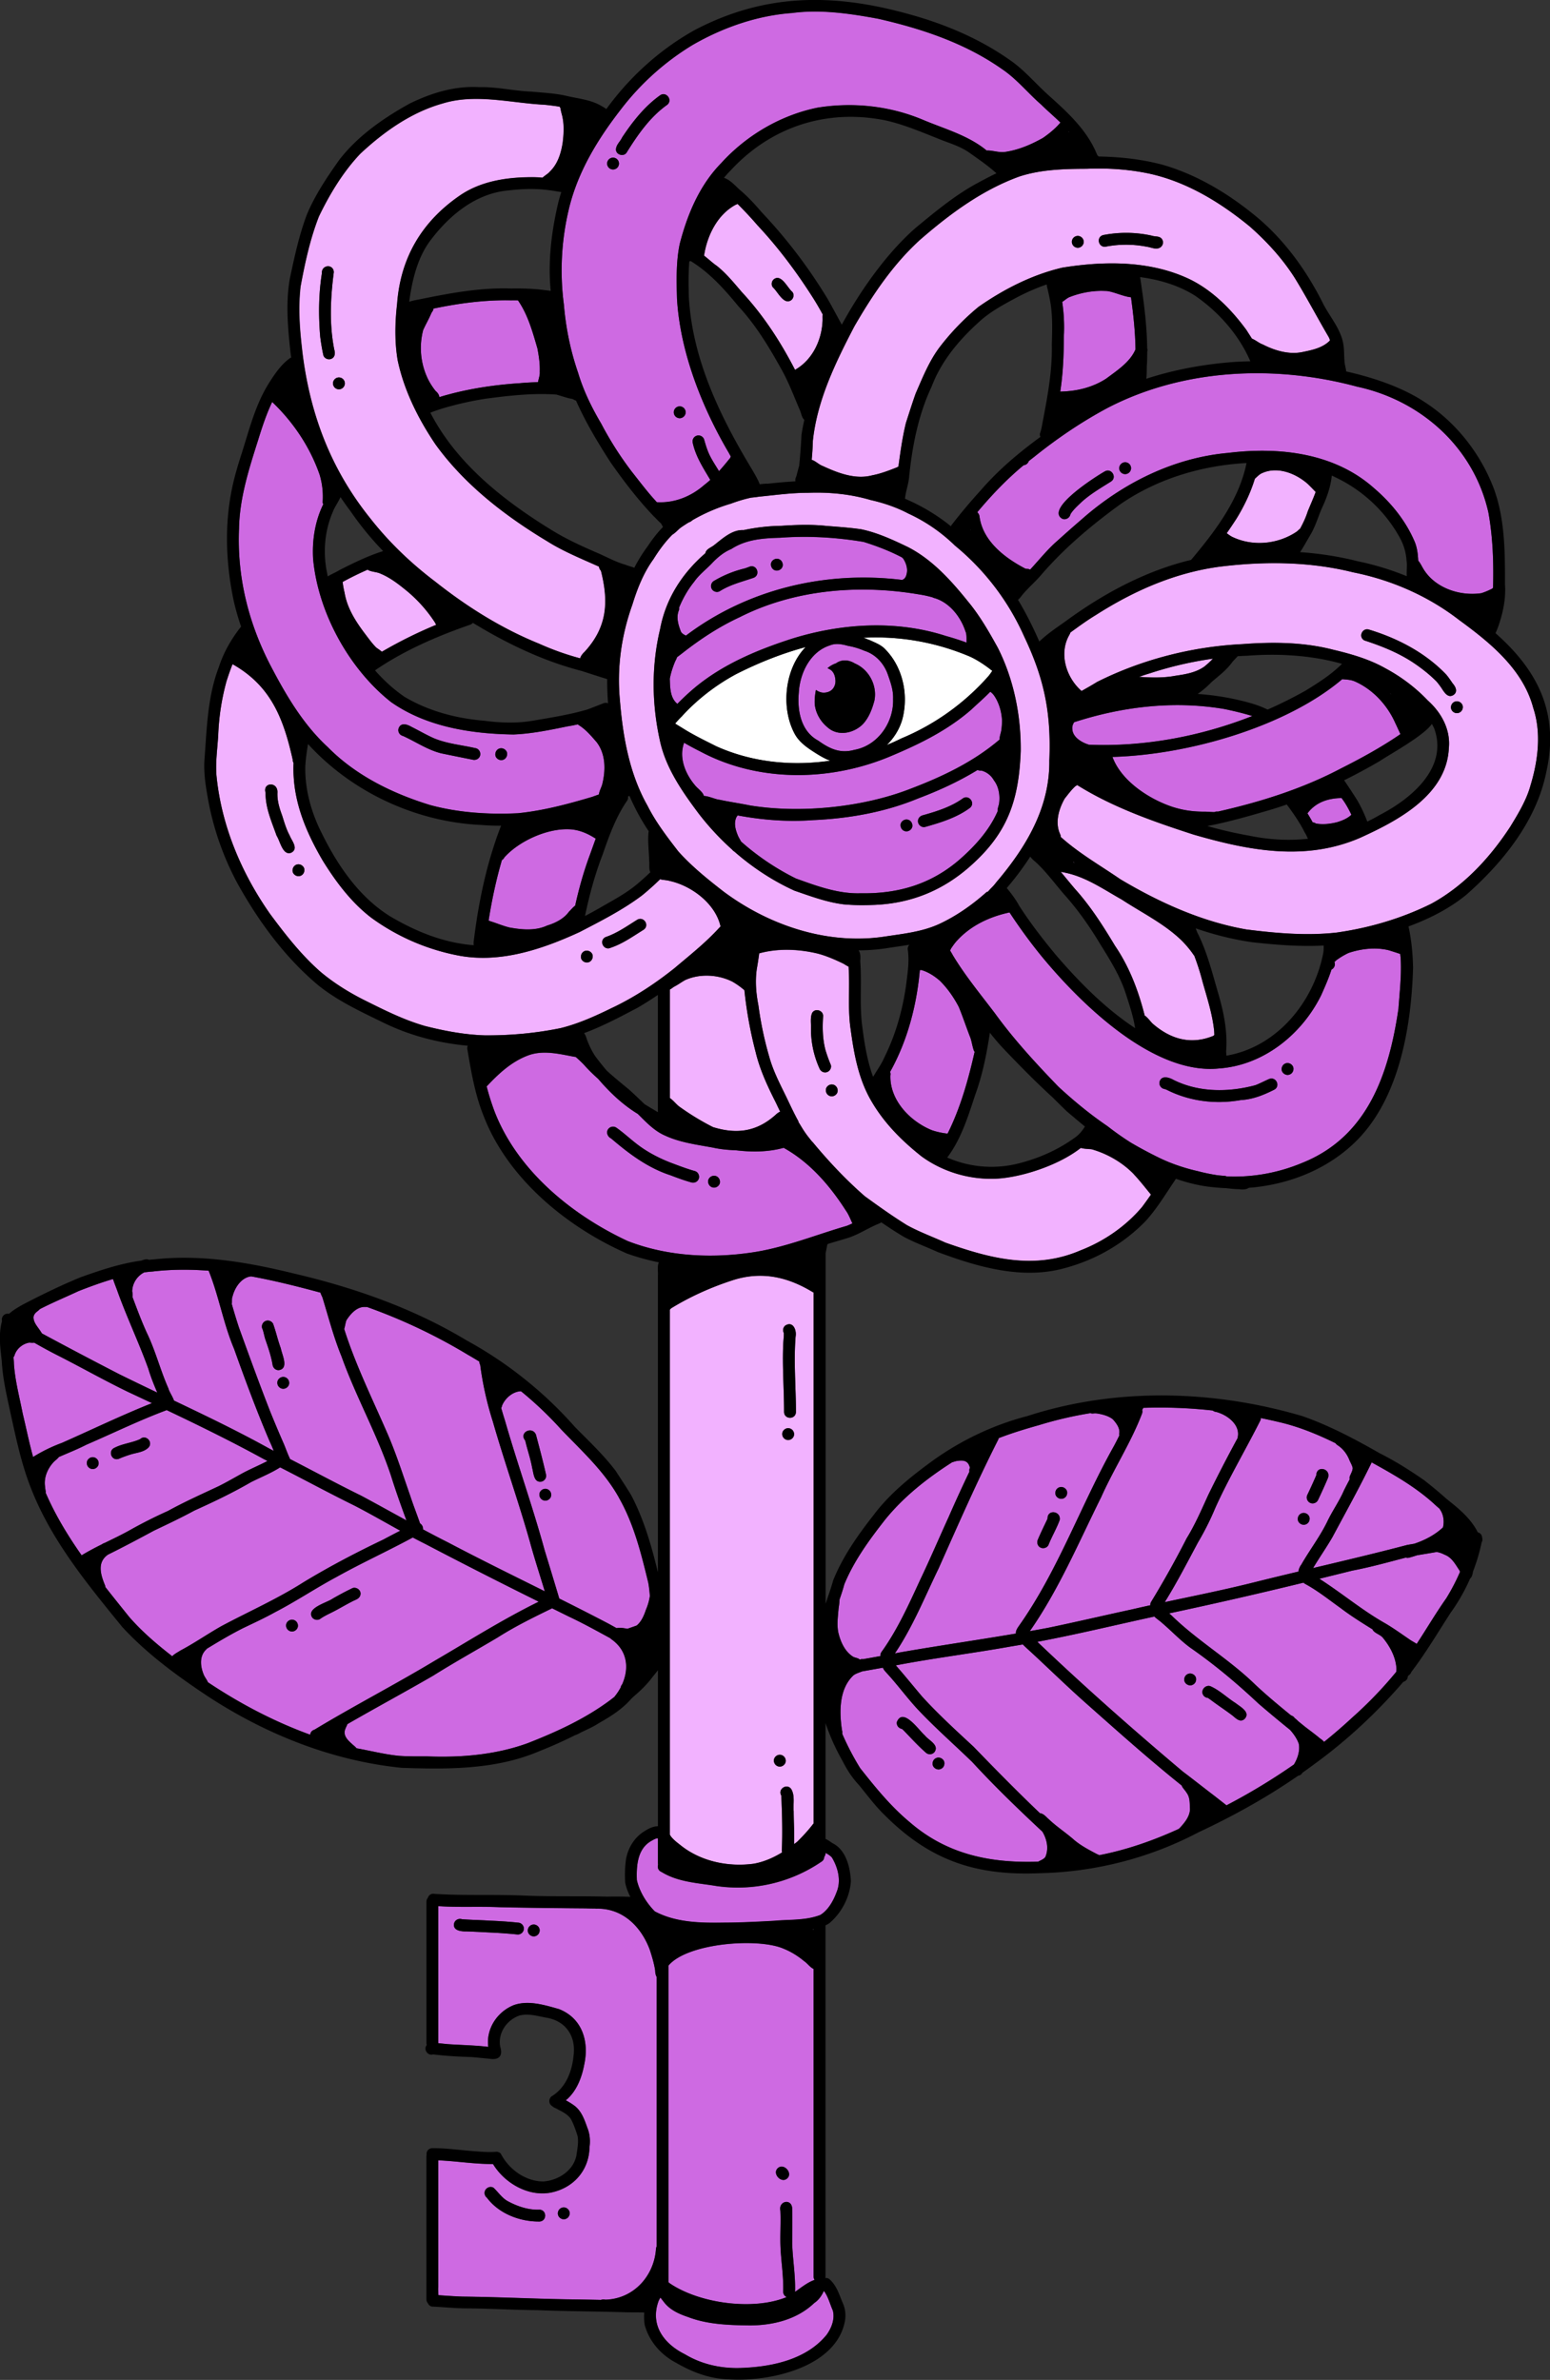
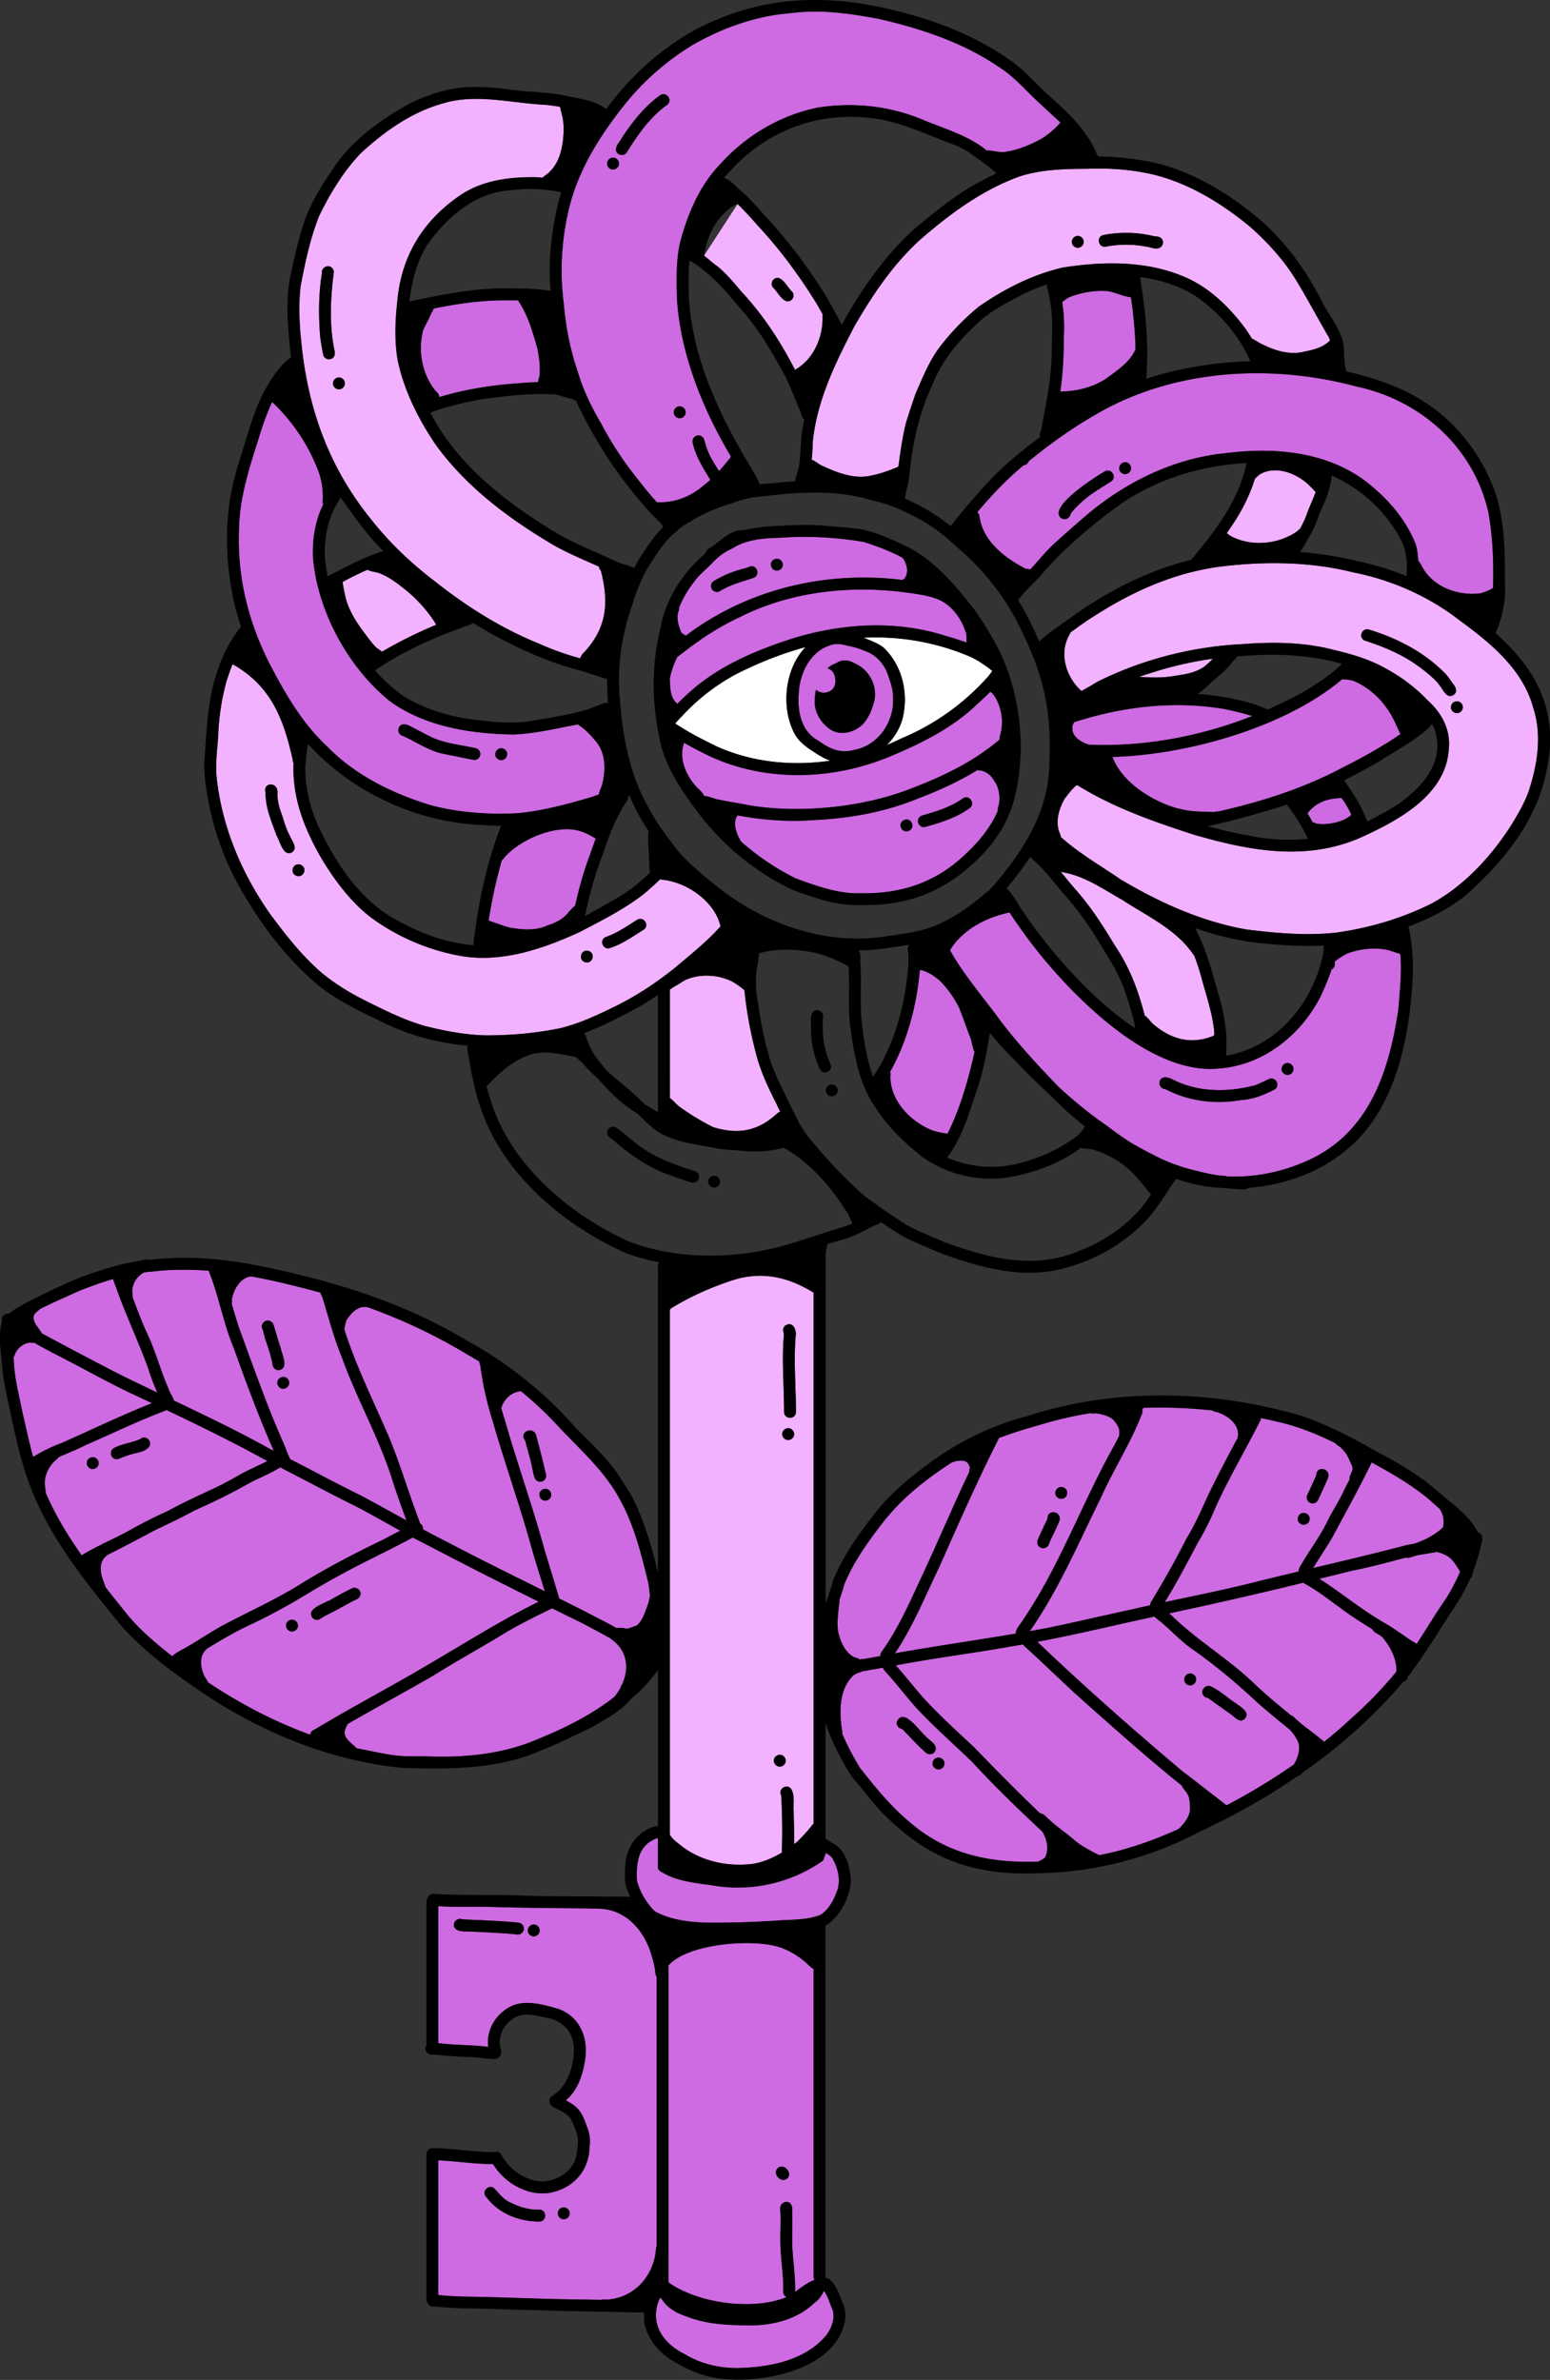
<svg xmlns="http://www.w3.org/2000/svg" width="185" height="284" fill="none">
  <rect width="100%" height="100%" fill="#333333" stroke="none" />
  <g clip-path="url(#a)">
    <path fill="#CE6AE2" d="M115.827 123.852c-.478-1.213-.895-2.486-1.394-3.699-.602-1.152-1.352-2.227-2.271-3.132-.633-.545-1.369-1.026-2.176-1.263-.067-.007-.131.004-.198.011-.382 4.232-1.482 8.433-3.552 12.146a.668.668 0 0 1 .039.41c-.095 2.97 2.363 5.512 4.988 6.563a9.137 9.137 0 0 0 1.758.385c.029-.011.06-.011.089-.018 1.528-3.065 2.462-6.424 3.219-9.745a.599.599 0 0 1-.092-.145c-.18-.491-.241-1.025-.41-1.52v.007Z" />
    <path fill="#F2B2FF" d="M79.949 128.831v2.206c.4.269.7.675 1.072.979a30.458 30.458 0 0 0 4.075 2.49c2.88.891 5.27.541 7.535-1.517.177-.159.336-.265.484-.329a73.868 73.868 0 0 1-.509-1.068c-.98-1.934-1.903-3.904-2.412-6.022a48.708 48.708 0 0 1-1.345-7.404 9.031 9.031 0 0 0-1.443-1.025c-1.716-.856-3.884-.973-5.628-.184-.513.29-.864.566-1.37.82-.148.113-.304.23-.466.315 0 .018.003.035.003.049v10.686l.004.004Z" />
    <path fill="#CE6AE2" d="M103.166 77.659a8.525 8.525 0 0 0-1.946-.584c-.7-.198-1.465-.346-2.158-.06-2.349.74-3.594 3.31-3.721 5.633-.198 2.146.25 4.621 2.31 5.728 1.372.987 2.624 1.58 4.333 1.107 2.805-.513 4.716-3.292 4.61-6.075.042-1.018-.28-1.92-.602-2.846-.449-1.344-1.461-2.475-2.826-2.903Zm1.199 5.947c-.272 1.015-.665 2.065-1.401 2.833-1.093 1.078-2.95 1.46-4.167.374-.959-.763-1.635-2.026-1.557-3.27.014-.393.06-.806.145-1.213a1.824 1.824 0 0 0 .7.311c.46.07.995-.064 1.306-.431a1.41 1.41 0 0 0 .315-.746c.007-.057.01-.114.01-.17 0-.127-.017-.258-.035-.382-.06-.393-.24-.792-.587-1.004a1.716 1.716 0 0 0-.333-.166c.18-.156.375-.294.591-.404a.19.19 0 0 1 .032-.024l-.025.021c.135-.067.273-.127.421-.177.69-.498 1.546-.42 2.243.014 1.461.616 2.416 2.136 2.416 3.699 0 .247-.025.495-.074.739v-.004ZM60.818 110.691c1.475.266 3.088.418 4.482-.233.983-.301 1.995-.803 2.61-1.655.248-.237.46-.52.74-.721.456-2.072 1.033-4.127 1.776-6.114.226-.626.449-1.255.679-1.884-.085-.053-.17-.106-.251-.152-.874-.534-1.833-.916-2.866-.966-2.656-.13-6.042 1.397-7.797 3.366a.643.643 0 0 1-.283.305c-.693 2.365-1.202 4.784-1.588 7.22.113.049.223.095.333.124.732.233 1.425.53 2.168.707l-.003.003ZM81.873 75.856c7.373-5.566 16.715-7.765 25.817-6.64.025-.015.046-.032.071-.043.241-.1.379-.368.435-.608.184-.676-.032-1.34-.4-1.91a1.31 1.31 0 0 1-.138-.13c-1.471-.775-3.038-1.369-4.588-1.853-3.3-.552-6.657-.743-9.969-.495-2.048.053-4.054.201-5.812 1.343-.916.382-1.67 1.019-2.345 1.736-.7.729-1.514 1.34-2.094 2.178-.772.952-1.352 1.998-1.805 3.094a.665.665 0 0 1-.01.301c-.336.792-.103 1.669.19 2.433.086.321.369.466.652.604l-.004-.01Zm10.885-9.176c.4.021.669.357.669.743 0 .385-.372.69-.743.668-.4-.021-.669-.357-.669-.743 0-.385.372-.69.743-.668Zm-7.517 2.627a13.43 13.43 0 0 1 3.555-1.453c.258-.064.502-.177.754-.258.866-.191 1.21 1.103.353 1.365l.04-.01c-1.409.484-2.781.805-4.044 1.604a.713.713 0 0 1-.955-.293.715.715 0 0 1 .297-.955Z" />
    <path fill="#CE6AE2" d="M80.844 83.992a28.352 28.352 0 0 1 2.083-1.934c3.357-2.794 7.465-4.512 11.59-5.842 5.904-1.838 12.416-2.248 18.349-.336.838.237 1.676.492 2.494.8-.007-.478.035-1.001-.131-1.348-.563-1.736-1.914-3.45-3.708-3.97a.788.788 0 0 1-.219-.085 12.883 12.883 0 0 0-1.514-.333c-7.195-1.237-14.932-.626-21.505 2.702-2.437 1.128-4.69 2.61-6.799 4.26-.237.184-.463.354-.683.52-.053.195-.152.371-.247.552-.28.696-.478 1.294-.612 2.012.035 1.011.024 2.227.842 2.942a.813.813 0 0 1 .056.053l.004.007Z" />
    <path fill="#F2B2FF" d="M112.13 70.007s-.007.015-.007.022l.043.01-.036-.035v.003Z" />
    <path fill="#fff" d="M85.517 89.066c4.256 1.906 8.982 2.38 13.56 1.711-.719-.272-1.39-.69-2.028-1.103-.835-.541-1.662-1.15-2.161-2.033-1.716-3.08-1.27-7.822 1.27-10.424-2.805.753-5.575 1.853-8.296 3.228-2.433 1.312-4.687 3.052-6.516 5.078a9.34 9.34 0 0 0-.757.827c.354.227.718.442 1.058.654 1.245.771 2.568 1.408 3.873 2.065l-.003-.003Z" />
    <path fill="#CE6AE2" d="M118.19 82.542c-.729.746-1.525 1.436-2.275 2.14-2.773 2.421-6.077 4.062-9.449 5.48-7.213 3.097-15.883 3.256-22.88-.488a34.236 34.236 0 0 1-1.94-1.043c-.65 1.778.146 3.727 1.33 5.11.302.367.928.777 1.027 1.237.605.018 1.404.424 1.896.46 1.192.258 2.406.424 3.601.671 5.996.983 13.457.234 19.099-1.959 3.814-1.446 7.557-3.214 10.68-5.883.011-.01.022-.018.032-.029 0-.01-.007-.02-.007-.035-.007-.322.117-.63.18-.94.071-.446.11-.899.103-1.351-.064-1.043-.382-2.122-.976-2.96a1.854 1.854 0 0 0-.428-.413l.007.003Z" />
    <path fill="#F2B2FF" d="M115.873 63.318c-.011-.029-.018-.057-.029-.089a.198.198 0 0 1-.024.028c.017.018.035.04.053.057v.004Z" />
    <path fill="#CE6AE2" d="M126.549 46.737c1.946-.035 3.849-.487 5.487-1.552 1.291-.969 2.833-1.955 3.491-3.483-.021-2.079-.251-4.161-.534-6.226-.952-.078-2.285-.768-3.06-.75-1.496-.074-3.014.223-4.34.753-.291.142-.552.396-.814.555.209 1.394.276 2.804.191 4.215 0 2.171-.092 4.346-.425 6.488h.004Z" />
-     <path fill="#F2B2FF" d="M154.782 63.445c.173-.135.262-.258.4-.35.357-.658.679-1.333.905-2.055.315-.77.666-1.538.949-2.32a21.864 21.864 0 0 0-.927-.95c-1.486-1.323-3.8-2.214-5.675-1.203-.237.17-.445.372-.658.57-.512 1.676-1.28 3.28-2.196 4.766-.375.58-.764 1.16-1.164 1.736.233.163.456.343.704.456 2.455 1.16 5.441.856 7.662-.65ZM43.586 75.668c.46.598.831 1.128 1.327 1.62.219.162.47.322.668.495a53.088 53.088 0 0 1 6.481-3.214 2.407 2.407 0 0 1-.148-.283 16.87 16.87 0 0 0-3.711-4.052c-.842-.683-1.787-1.369-2.788-1.775-.428-.216-1.15-.206-1.542-.47a37.471 37.471 0 0 0-2.979 1.463c.053.431.13.86.233 1.284.305 1.852 1.345 3.461 2.46 4.932ZM84.038 30.494v.02c.573.443 1.11.948 1.482 1.189 1.15.902 2.066 2.047 3.014 3.147 2.569 2.765 4.638 5.94 6.36 9.292 2.035-1.153 3.153-3.45 3.28-5.732.028-.29-.014-.594.025-.88a30.493 30.493 0 0 0-1.235-2.1c-1.924-3.02-4.1-5.92-6.544-8.532a45.83 45.83 0 0 0-2.377-2.553c-.06.028-.124.05-.184.07-2.222 1.167-3.456 3.699-3.817 6.079h-.004Zm8.345 2.814c.885-.633 1.592 1.03 2.18 1.52.25.29.166.764-.128.99-.888.627-1.606-1.018-2.18-1.52-.247-.297-.169-.764.128-.99Z" />
+     <path fill="#F2B2FF" d="M154.782 63.445c.173-.135.262-.258.4-.35.357-.658.679-1.333.905-2.055.315-.77.666-1.538.949-2.32a21.864 21.864 0 0 0-.927-.95c-1.486-1.323-3.8-2.214-5.675-1.203-.237.17-.445.372-.658.57-.512 1.676-1.28 3.28-2.196 4.766-.375.58-.764 1.16-1.164 1.736.233.163.456.343.704.456 2.455 1.16 5.441.856 7.662-.65ZM43.586 75.668c.46.598.831 1.128 1.327 1.62.219.162.47.322.668.495a53.088 53.088 0 0 1 6.481-3.214 2.407 2.407 0 0 1-.148-.283 16.87 16.87 0 0 0-3.711-4.052c-.842-.683-1.787-1.369-2.788-1.775-.428-.216-1.15-.206-1.542-.47a37.471 37.471 0 0 0-2.979 1.463c.053.431.13.86.233 1.284.305 1.852 1.345 3.461 2.46 4.932ZM84.038 30.494v.02c.573.443 1.11.948 1.482 1.189 1.15.902 2.066 2.047 3.014 3.147 2.569 2.765 4.638 5.94 6.36 9.292 2.035-1.153 3.153-3.45 3.28-5.732.028-.29-.014-.594.025-.88a30.493 30.493 0 0 0-1.235-2.1c-1.924-3.02-4.1-5.92-6.544-8.532a45.83 45.83 0 0 0-2.377-2.553h-.004Zm8.345 2.814c.885-.633 1.592 1.03 2.18 1.52.25.29.166.764-.128.99-.888.627-1.606-1.018-2.18-1.52-.247-.297-.169-.764.128-.99Z" />
    <path fill="#CE6AE2" d="M52.006 46.677c.24.191.41.453.431.718.375-.117.757-.226 1.136-.329 2.78-.746 5.639-1.152 8.508-1.34a30.504 30.504 0 0 1 2.13-.116c.077-.414.247-.856.212-1.23.031-.998-.103-1.836-.276-2.787-.577-1.984-1.14-4.042-2.328-5.75h-.842c-3.113-.063-6.208.35-9.247.987a.608.608 0 0 1-.092.297c-.064.092-.124.18-.173.283-.287.69-.673 1.326-.97 2.008a8.503 8.503 0 0 0 .595 5.842c.261.516.555.968.912 1.41l.004.007ZM117.136 91.958a1.164 1.164 0 0 1-.471-.067c-2.236 1.368-4.645 2.472-7.1 3.394-3.965 1.641-8.246 2.39-12.52 2.582-3.024.226-6.038-.007-9.006-.563-.032.05-.064.1-.11.149-.403.742-.138 1.612.174 2.337.088.191.23.41.343.633a29.766 29.766 0 0 0 6.552 4.413c2.476.895 5.076 1.86 7.736 1.761 4.412.081 8.31-1.054 11.685-3.929 1.892-1.633 3.647-3.557 4.648-5.848-.018-.262.081-.566.163-.852.152-.972 0-2.069-.602-2.843a2.399 2.399 0 0 0-1.492-1.167Zm-8.982 7.249c-.4-.021-.669-.357-.669-.743 0-.385.372-.69.743-.668.4.021.669.357.669.742 0 .386-.372.69-.743.669Zm7.63-2.815s.007-.003.007-.007l-.014.01.004-.003c-1.564 1.167-3.499 1.765-5.36 2.288-.371.102-.764-.177-.845-.538-.085-.392.17-.739.538-.845 1.662-.466 3.378-1 4.793-2.015.718-.506 1.535.53.87 1.11h.007ZM72.976 195.613a.646.646 0 0 1-.127-.117c-1.631-.891-3.258-1.789-4.921-2.57-.676-.333-1.348-.668-2.023-1.001-2.211 1.075-4.415 2.154-6.492 3.476-2.568 1.527-5.179 2.977-7.708 4.565-3.39 1.962-6.842 3.819-10.23 5.777-.107.273-.277.556-.326.831-.124.718.548 1.245 1.022 1.68.142.113.28.24.39.375 1.694.304 3.367.739 5.083.905 1.118.078 2.239.064 3.36.064 4.04.159 8.18-.188 11.993-1.577 3.452-1.351 6.862-2.914 9.848-5.142.16-.123.322-.247.485-.374.294-.361.552-.743.764-1.143a.71.71 0 0 1 .184-.374c.835-1.878.654-3.999-1.295-5.371l-.007-.004ZM36.175 188.849c3.088-1.878 6.3-3.557 9.559-5.117.675-.364 1.358-.714 2.037-1.067-1.818-1.001-3.612-2.041-5.455-2.992-2.989-1.471-5.915-3.055-8.879-4.568-1.09.696-2.32 1.184-3.477 1.764-2.254 1.301-4.433 2.341-6.768 3.395-1.578.859-3.198 1.623-4.818 2.394-1.808.975-3.64 1.951-5.483 2.86-1.334.919-.884 2.387-.35 3.685a.724.724 0 0 1 .035.187c.941 1.202 1.9 2.39 2.848 3.571 1.532 1.757 3.304 3.264 5.136 4.689.244-.276.673-.478.959-.676 1.698-.894 3.269-1.997 4.938-2.934 3.24-1.726 6.605-3.215 9.715-5.188l.003-.003ZM73.885 178.75c-1.747-3.154-4.415-5.565-6.884-8.139a43.372 43.372 0 0 0-4.761-4.54c-.025-.015-.05-.029-.075-.046-.976.035-1.9.852-2.25 1.729a.708.708 0 0 1-.099.272c.145.513.301 1.022.46 1.527 1.493 5.191 3.311 10.269 4.733 15.474.577 1.884 1.15 3.769 1.716 5.657.007.025.01.05.014.074 1.96.98 3.92 1.97 5.862 2.992.33.18.658.364.987.544.421-.085.881 0 1.295.078.382-.134.775-.269 1.104-.389.601-.491.898-1.259 1.139-1.973a6.385 6.385 0 0 0 .431-1.552 14.696 14.696 0 0 0-.187-1.574c-.846-3.472-1.709-7.001-3.495-10.13l.01-.004Zm-10.368-3.589c-.191-1.103-.577-2.16-.825-3.253-.788-.944.814-1.778 1.277-.707.418 1.581.842 3.158 1.2 4.756.095.368-.16.764-.53.849-.935.166-.942-1.019-1.119-1.645h-.003Zm1.55 3.918a.719.719 0 0 1-.687-.728c0-.386.354-.697.729-.686a.719.719 0 0 1 .686.728c0 .386-.354.697-.729.686ZM64.302 191.133a680.752 680.752 0 0 1-13.56-6.902 49.99 49.99 0 0 1-1.474-.76c-2.993 1.619-6.103 3.037-9.081 4.699-2.49 1.33-4.84 2.914-7.351 4.211-1.25.697-2.572 1.305-3.856 1.92-1.475.746-2.894 1.591-4.305 2.451-.011.017-.015.035-.025.049-.895.785-.747 2.086-.315 3.083.127.287.371.577.485.867 3.824 2.549 7.899 4.692 12.204 6.258.018-.258.177-.509.513-.608 4.702-2.839 9.594-5.367 14.306-8.196 4.125-2.408 8.168-4.968 12.456-7.075l.003.003Zm-29.471 3.561a.72.72 0 0 1-.686-.729c0-.385.353-.696.728-.686a.72.72 0 0 1 .687.729c0 .385-.354.696-.73.686Zm8.133-4.222c-.177.375-.612.453-.941.643-.807.404-1.571.881-2.378 1.28-.477.241-.969.464-1.408.778-.31.227-.767.138-.986-.173-.704-1.142 1.779-1.74 2.465-2.238.729-.414 1.465-.82 2.222-1.178.527-.357 1.344.22 1.026.888ZM153.976 206.429a157.088 157.088 0 0 1-3.771-3.139c-2.558-2.408-5.243-4.657-8.119-6.655-1.203-.877-2.218-1.973-3.35-2.935-.297-.283-.665-.502-.955-.792-4.659 1.004-9.29 2.136-13.967 3.013 5.611 5.353 11.427 10.487 17.359 15.483 1.253.941 2.554 1.977 3.785 2.91.474.375.956.747 1.433 1.121a73.681 73.681 0 0 0 8.055-4.876c.439-.728.736-1.623.573-2.475-.216-.615-.608-1.167-1.04-1.655h-.003Zm-11.388-5.551a.712.712 0 0 1-.491.24c-.368.022-.747-.279-.747-.664 0-.188.046-.361.173-.506a.714.714 0 0 1 .492-.24c.368-.022.747.279.747.664a.732.732 0 0 1-.174.506Zm5.943 4.261c-.576.491-1.089-.177-1.538-.502-.673-.502-1.37-.969-2.049-1.461-.262-.191-.516-.389-.789-.565a.704.704 0 0 1-.534-.315c-.368-.541.198-1.255.81-1.089 1.118.477 2.024 1.386 3.057 2.037.555.445 1.818 1.089 1.043 1.895ZM116.042 210.266c-2.175-2.111-4.467-4.112-6.544-6.326-1.27-1.375-2.374-2.892-3.64-4.268-.17-.194-.396-.406-.471-.664-.831.145-1.662.297-2.494.442-.339.145-.707.236-1.022.466-1.73 1.609-1.709 4.353-1.38 6.531.043.142.05.297.032.446a31.474 31.474 0 0 0 2.14 4.101c1.826 2.309 3.665 4.583 5.936 6.464 4.543 3.932 9.799 4.883 15.332 4.699l.039-.032c.276-.145.612-.265.8-.53.428-.98.194-2.108-.354-3.02-2.887-2.691-5.713-5.42-8.374-8.309Zm-5.518-1.1c-.941-.82-1.78-1.747-2.646-2.645-.092-.077-.174-.198-.297-.219-.361-.102-.609-.438-.531-.824.746-1.775 2.621 1.012 3.332 1.616.443.591 1.78 1.142 1.139 2.009a.71.71 0 0 1-.997.067v-.004Zm2.023 1.743a.711.711 0 0 1-.491.241c-.368.021-.747-.279-.747-.665 0-.187.046-.361.174-.506a.714.714 0 0 1 .491-.24c.368-.021.747.279.747.665 0 .187-.046.36-.174.505ZM163.845 194.513c-.014-.024-.021-.053-.031-.077-1.292-.803-2.579-1.606-3.793-2.529-1.393-.993-2.738-2.082-4.248-2.895a.87.87 0 0 1-.195-.149 553.782 553.782 0 0 1-16.043 3.667c.082.067.16.134.244.201 3.11 3.059 6.927 5.258 10.047 8.31 1.373 1.287 2.82 2.485 4.277 3.673a.71.71 0 0 1 .417.305c.153.12.298.251.432.385l.789.64c.605.47 1.235.923 1.804 1.404.17.109.35.254.488.417a62.374 62.374 0 0 0 3.361-2.903 48.266 48.266 0 0 0 5.253-5.456 3.14 3.14 0 0 0 .018-.435c-.085-1.333-.768-2.602-1.603-3.617-.332-.417-.923-.506-1.22-.941h.003ZM141.035 213.063c-3.909-3.133-7.651-6.478-11.401-9.802-2.194-1.945-4.288-3.992-6.439-5.982-.375-.347-.76-.683-1.121-1.047-.463.078-.923.159-1.387.233-4.577.824-9.201 1.386-13.771 2.263 1.064 1.213 2.08 2.472 3.123 3.702 1.928 2.122 4.051 4.06 6.156 6.004 2.6 2.691 5.232 5.364 7.931 7.942h.021c.442.06.718.456 1.04.725.952.901 2.062 1.612 3.039 2.482.817.686 1.793 1.192 2.727 1.683a.884.884 0 0 1 .234.117c3.275-.63 6.463-1.747 9.491-3.133.028-.028.06-.06.099-.085.594-.647 1.231-1.379 1.249-2.305-.05-.676.021-1.376-.414-1.942-.173-.3-.46-.537-.584-.855h.007ZM12.247 184.235a.832.832 0 0 1 .23-.099c1.015-.499 2.038-.983 3.025-1.535a55.735 55.735 0 0 1 4.545-2.291c1.964-1.079 4.008-1.995 6.032-2.946.937-.466 1.846-.993 2.763-1.499 1.004-.555 2.073-.986 3.088-1.52-.156-.078-.311-.159-.467-.237-3.792-2.079-7.68-3.985-11.578-5.838-.018.007-.036.018-.054.028l.015-.003c-3.251 1.213-6.364 2.74-9.545 4.112-1.064.548-2.182.983-3.275 1.464-.153.205-.375.368-.56.537-.735.75-1.223 1.828-1.103 2.882.025.23.046.453.092.675.003.057 0 .11-.01.163 1.142 2.645 2.638 5.113 4.301 7.478.01-.007.021-.017.032-.021a31.095 31.095 0 0 1 2.405-1.301c.022-.014.04-.032.064-.046v-.003Zm1.443-11.478c.959-.491 2.088-.58 3.04-1.025.682-.619 1.626.406.954 1.043-.58.541-1.422.573-2.147.809-.46.145-.91.308-1.351.499-.874.308-1.355-.972-.492-1.326h-.004Zm-2.646 2.549a.719.719 0 0 1-.686-.728c0-.385.354-.697.729-.686a.719.719 0 0 1 .686.728c0 .386-.354.697-.729.686ZM46.335 171.279c1.008 2.369 1.79 4.823 2.639 7.249.357 1.096.785 2.171 1.16 3.26.237.152.39.435.35.714 1.005.537 2.01 1.068 3.029 1.577 3.803 2.005 7.662 3.9 11.51 5.813-.593-1.977-1.24-3.939-1.782-5.93-1.358-4.805-3.035-9.511-4.411-14.309a38.552 38.552 0 0 1-1.518-6.8.7.7 0 0 1-.1-.375c-.448-.276-.901-.548-1.361-.81a66.427 66.427 0 0 0-12.07-5.717.69.69 0 0 1-.145.011c-1.005-.089-1.804.823-2.3 1.601-.11.283-.148.686-.258 1.015l.096.304c1.386 4.268 3.382 8.278 5.157 12.386l.004.011ZM15.813 154.777c.548 1.46 1.09 2.928 1.744 4.342 1.015 2.118 1.585 4.409 2.536 6.549.107.417.506.968.672 1.467 3.864 1.842 7.716 3.691 11.455 5.771.152.074.3.152.453.229-.156-.385-.311-.774-.495-1.149-1.55-3.631-2.922-7.33-4.249-11.049-1.266-2.981-1.822-6.354-3.028-9.3-2.225-.173-4.457-.17-6.69.096-.329.021-.658.06-.983.099-.021.01-.043.017-.06.028a2.635 2.635 0 0 0-1.39 2.238c.05.223.067.463.035.679ZM32.33 168.662a139.289 139.289 0 0 0 1.56 3.692c.23.555.428 1.121.682 1.665.015.029.022.06.032.092 2.837 1.457 5.643 2.97 8.505 4.378 1.807.969 3.6 1.966 5.398 2.949-.647-1.758-1.28-3.522-1.836-5.311-1.62-4.901-4.181-9.409-5.915-14.261-.937-2.294-1.553-4.692-2.282-7.057-.084-.177-.18-.368-.23-.555-2.716-.736-5.476-1.432-8.26-1.938a.668.668 0 0 1-.12.011c-1.093.18-1.847 1.336-2.105 2.344-.117.258-.064.527-.088.795a.717.717 0 0 1-.032.117c.28.969.562 1.934.874 2.864 1.238 3.419 2.476 6.835 3.806 10.219l.01-.004Zm2.186-3.624c0 .386-.354.697-.729.686a.719.719 0 0 1-.686-.728c0-.386.354-.697.729-.686a.719.719 0 0 1 .686.728Zm-2.88-7.372a.715.715 0 0 1 .956.297c.35.958.562 1.973.923 2.935.13.76.99 2.383-.209 2.602-.414.042-.732-.276-.778-.668-.166-.973-.481-1.91-.803-2.84-.177-.442-.23-.93-.39-1.372-.19-.335-.035-.781.298-.954h.003ZM4.998 159.119a579.617 579.617 0 0 0 9.237 4.869c1.507.746 3.021 1.474 4.539 2.196-.404-.937-.782-1.881-1.072-2.857-1.153-3.197-2.632-6.266-3.764-9.473-.16-.407-.308-.813-.453-1.223-1.394.41-2.763.912-4.11 1.439-1.557.725-3.114 1.375-4.606 2.143-.294.314-.683.445-.768.937-.039.689.538 1.223.877 1.782.05.06.089.123.117.191l.003-.004ZM18.14 167.443c-.954-.453-1.913-.902-2.868-1.348-2.838-1.372-5.576-2.927-8.384-4.352a63.797 63.797 0 0 1-2.802-1.517c-.191.028-.4.007-.59-.007-.836.141-1.568.778-1.784 1.587a.553.553 0 0 1-.102.138c.028.273.05.545.053.821.138 2.033.675 3.999 1.06 5.993.411 1.69.758 3.423 1.225 5.109a18.89 18.89 0 0 1 3.438-1.679c3.58-1.584 7.11-3.292 10.751-4.742l.004-.003ZM131.42 178.687c-2.681 5.396-5.044 11.014-8.508 15.971.722-.127 1.44-.258 2.155-.392 3.339-.693 6.661-1.475 9.997-2.196.746-.173 1.493-.339 2.239-.505a.778.778 0 0 1 .05-.336 114.994 114.994 0 0 0 4.277-7.645c1.018-1.651 1.782-3.43 2.586-5.191a178.115 178.115 0 0 1 3.505-6.785c0-.014-.003-.028-.003-.046.336-1.421-1.019-2.535-2.229-2.963-.131-.046-.262-.096-.4-.113a.809.809 0 0 1-.346-.159 56.903 56.903 0 0 0-8.282-.319c-.049.089-.092.174-.138.258a.72.72 0 0 1-.021.446c-1.327 3.472-3.375 6.594-4.882 9.985v-.01Z" />
    <path fill="#F2B2FF" d="M128.105 102.852c.011.029.022.057.029.086.05.01.096.024.146.035l-.175-.121ZM126.62 104.051c.569.679 1.128 1.372 1.705 2.047 1.853 2.058 3.343 4.402 4.761 6.768 1.666 2.443 2.735 5.212 3.474 8.062.025.088.043.173.067.261.375.237.69.739.991 1.001 2.129 1.835 4.546 2.521 7.22 1.418a.606.606 0 0 1 .106-.103c-.007-.166-.014-.335-.025-.502-.212-2.019-.852-3.953-1.397-5.897a29.026 29.026 0 0 0-.969-3.048c-.092-.11-.174-.234-.251-.347-.45-.619-1.065-1.322-1.599-1.793-2.049-1.86-4.56-3.087-6.86-4.603-2.168-1.22-4.245-2.674-6.693-3.176a2.858 2.858 0 0 0-.523-.092l-.007.004Z" />
    <path fill="#fff" d="M103.063 76.103c.276.103.552.216.828.322.633.297 1.309.544 1.79 1.078 1.907 1.942 2.653 4.88 2.19 7.532-.22 1.5-.97 2.836-2.02 3.868.584-.24 1.157-.498 1.719-.778a28.385 28.385 0 0 0 10.418-7.453c.149-.184.308-.407.449-.626a3.982 3.982 0 0 1-.406-.308c-.715-.53-1.461-1.018-2.271-1.39-4.242-1.785-8.491-2.457-12.693-2.245h-.004Z" />
    <path fill="#F2B2FF" d="M144.41 126.101c-.018.021-.039.042-.06.064h.007c.018-.022.039-.039.057-.064h-.004Z" />
    <path fill="#CE6AE2" d="M111.999 187.237c-1.656 3.419-3.06 6.923-5.183 10.07l.839-.156c4.496-.781 9.084-1.442 13.609-2.21-.057-.36.212-.7.407-.983 4.651-6.598 7.326-14.327 11.256-21.335.234-.435.46-.877.679-1.323a1.83 1.83 0 0 1-.021-.191c.135-.643-.34-1.273-.75-1.729-.485-.396-1.203-.587-1.772-.682a1.789 1.789 0 0 0-.602-.018.844.844 0 0 1-.314-.042 45.884 45.884 0 0 0-6.127 1.428c-1.624.453-3.244.948-4.819 1.556a.737.737 0 0 1-.106.283l.011-.018c-2.558 5.057-4.797 10.184-7.1 15.35h-.007Zm14.132-9.547a.716.716 0 0 1 .492-.241c.368-.021.747.28.747.665a.734.734 0 0 1-.174.506.716.716 0 0 1-.491.24c-.368.021-.747-.279-.747-.665 0-.187.046-.36.173-.505Zm-2.26 6.042c.357-.848.768-1.672 1.16-2.506-.035-1.157 1.638-.913 1.447.169-.368 1.008-.934 1.956-1.334 2.956-.152.354-.612.488-.948.326-.357-.174-.477-.594-.325-.948v.003ZM145.05 179.949a32.12 32.12 0 0 1-2.048 4.084c-1.291 2.408-2.54 4.841-3.983 7.16 3.629-.774 7.269-1.503 10.864-2.411 1.705-.428 3.413-.838 5.122-1.245a.717.717 0 0 1 .046-.336c.074-.148.124-.325.244-.445.994-1.747 2.225-3.349 3.113-5.156.605-1.283 1.443-2.439 2.002-3.744.22-.446.45-.884.683-1.319a.678.678 0 0 1 .081-.509c.114-.276.28-.552.273-.856-.071-.329-.255-.619-.386-.926-.276-.718-.767-1.369-1.418-1.786a.729.729 0 0 1-.241-.233c-2.193-1.079-4.443-2.002-6.845-2.546a65.996 65.996 0 0 0-2.084-.456c.004.067 0 .141-.01.219-1.741 3.476-3.831 6.99-5.413 10.512v-.007Zm10.988-1.559c.375-.771.725-1.56 1.068-2.345.036-1.234 1.79-.792 1.391.333a66.882 66.882 0 0 1-1.189 2.634.717.717 0 0 1-.948.325.718.718 0 0 1-.326-.947h.004Zm-.966 2.394a.714.714 0 0 1 .492-.241c.368-.021.746.279.746.665 0 .187-.046.36-.173.505a.714.714 0 0 1-.492.241c-.368.021-.746-.279-.746-.665 0-.187.046-.36.173-.505Z" />
    <path fill="#F2B2FF" d="M99.257 79.43a.852.852 0 0 0-.082.135l.007-.007a.816.816 0 0 1 .177-.23s-.003 0-.007.004a1.254 1.254 0 0 0-.095.099Z" />
    <path fill="#CE6AE2" d="M156.724 187.123c3.754-.891 7.507-1.778 11.232-2.758.28-.049.559-.095.842-.145 1.266-.424 2.469-1.05 3.428-1.951.173-.7.071-1.496-.318-2.083a.73.73 0 0 1-.085-.145 17.095 17.095 0 0 1-.694-.615c-2.214-2.005-4.818-3.487-7.422-4.919-.014.043-.028.089-.053.135-1.446 2.97-3.056 5.859-4.613 8.772-.728 1.263-1.57 2.454-2.317 3.709ZM132.241 48.657c-3.145 1.677-6.127 3.703-8.886 5.93-.191.142-.379.294-.566.442a.721.721 0 0 1-.616.495c-2.009 1.662-3.828 3.575-5.49 5.559l-.043.05c.152.13.255.325.273.54.403 2.907 2.996 4.897 5.441 6.174.194.07.41.01.59.141.98-1.057 1.886-2.181 2.94-3.164 1.065-.955 2.126-1.906 3.212-2.836 4.871-4.307 10.959-7.358 17.49-7.935 6.099-.75 12.707-.01 17.443 4.233 2.013 1.718 3.74 3.854 4.787 6.29.329.746.414 1.538.456 2.334.205.23.364.548.506.795 1.341 2.43 4.404 3.476 7.029 3.087a7.979 7.979 0 0 0 1.327-.562c.021-.032.046-.064.07-.095.078-2.995-.021-6.019-.555-8.964-1.733-7.75-8.03-13.394-15.703-15.031-9.746-2.624-20.656-2.164-29.709 2.521l.004-.004Zm.354 8.809c-1.217.767-2.462 1.492-3.51 2.443-.463.452-.972.89-1.319 1.446-.085.438-.555.721-.973.552-2.108-1.188 4.054-5.081 5.062-5.65.789-.471 1.525.71.74 1.205v.003Zm1.708-.888a.712.712 0 0 1-.718-.697c0-.385.308-.71.697-.717a.712.712 0 0 1 .718.696c0 .386-.307.71-.697.718ZM169.134 185.592c-.325.11-.647.205-.966.29a.7.7 0 0 1-.385-.01c-2.126.555-4.242 1.145-6.403 1.555-1.302.329-2.607.648-3.913.969 2.671 1.701 5.105 3.762 7.871 5.325.977.573 1.896 1.238 2.83 1.874.237.184.609.365.92.573 1.189-1.807 2.282-3.674 3.534-5.449a24.508 24.508 0 0 0 1.638-3.147.888.888 0 0 0-.145-.286c-.453-.693-.867-1.436-1.663-1.75-.318-.156-.647-.297-1.001-.336-.767.138-1.535.261-2.32.389l.003.003ZM101.754 197.66c.265.188.637.16.87.386.078-.021.156-.046.234-.064.042 0 .081.011.124.018.7-.12 1.401-.248 2.101-.375-.018-.184.039-.396.223-.615 1.836-2.581 3.198-5.605 4.51-8.451 1.196-2.5 2.271-5.028 3.414-7.528a171.496 171.496 0 0 1 2.48-5.417.741.741 0 0 1 .056-.453c-.201-.883-.796-.937-1.57-.813-.184.025-.365.106-.549.149-2.992 1.909-5.829 4.14-8.055 6.916-1.864 2.383-3.665 4.851-4.818 7.652-.162.615-.364 1.22-.573 1.821.007.42-.109.912-.127 1.255-.078.887-.195 1.817-.007 2.698.258 1.068.75 2.192 1.691 2.821h-.004Z" />
-     <path fill="#F2B2FF" d="M113.938 65.075a19.82 19.82 0 0 0-5.547-3.798c-1.394-.742-3-1.273-4.486-1.605-2.434-.721-4.98-.955-7.507-.856-1.938-.007-3.863.269-5.79.456a14.45 14.45 0 0 1-.97.12c-.82.177-1.624.428-2.402.715a21.119 21.119 0 0 0-4.574 1.962c-.138.117-.283.23-.45.269-.264.163-.53.332-.788.51-.418.264-.722.67-1.129.933-.01.003-.02.003-.031.01-.878.877-1.617 1.888-2.275 2.946-1.185 1.63-1.925 3.51-2.515 5.424-1.33 3.727-1.861 7.588-1.483 11.463.354 4.314 1.133 8.734 3.294 12.538.973 1.952 2.349 3.734 3.672 5.446 1.606 1.792 3.52 3.334 5.412 4.801 5.424 4.038 12.364 6.365 19.11 5.379 2.268-.347 4.596-.566 6.697-1.553 2.041-.962 3.905-2.28 5.586-3.783a.272.272 0 0 0 .138-.039.5.5 0 0 0 .085-.081l.092-.103c.042-.049.084-.099.13-.145l.234-.237c.014-.014.028-.032.046-.046.011-.01.018-.021.028-.032.128-.137.244-.279.357-.424.036-.046.075-.092.11-.141.057-.064.11-.128.166-.191.018-.021.036-.039.05-.06l.141-.17c3.361-4.07 5.979-8.631 5.901-14.066.223-5.636-.591-9.678-3.003-14.752a29.615 29.615 0 0 0-8.306-10.887l.007-.003Zm1.945 38.205c-3.283 2.938-7.039 4.494-11.447 4.699-1.281.046-2.491.057-3.754-.063-2.02-.248-3.951-.976-5.868-1.634-2.6-1.184-5.017-2.779-7.175-4.667a1 1 0 0 1-.268-.237 31.575 31.575 0 0 1-3.998-4.31c-1.967-2.631-3.94-5.463-4.624-8.73-.965-4.374-1.011-8.907.032-13.267.68-3.632 2.629-6.655 5.402-9.056.082-.48.626-.654.977-.912 1.029-.796 2.196-1.923 3.576-1.842a23.139 23.139 0 0 1 4.546-.516c1.783-.12 3.576-.18 5.356.014 1.376.106 2.755.205 4.121.396 1.967.406 3.813 1.266 5.607 2.128 2.968 1.528 5.243 4.099 7.301 6.665 1.331 1.641 2.378 3.476 3.4 5.319 1.921 3.79 2.788 8.129 2.749 12.361-.223 5.817-1.521 9.71-5.94 13.649l.007.003Z" />
    <path fill="#CE6AE2" d="M157.067 98.284c.842.148 1.706.05 2.526-.16.612-.187 1.242-.441 1.709-.887-.319-.668-.669-1.319-1.118-1.916-.018-.028-.035-.057-.053-.081-1.599.024-3.071.488-4.075 1.828.219.353.428.714.626 1.078a.727.727 0 0 1 .385.138ZM78.374 268.092v-32.177a1.552 1.552 0 0 1-.17-.746c-.13-.863-.37-1.64-.632-2.461-1.037-2.814-3.283-5.031-6.428-4.932-.029 0-.053-.011-.082-.018-.389 0-.778-.007-1.163-.021-3.41-.029-6.814-.064-10.22-.138-2.441-.113-4.925.035-7.362-.127V243.829c.403.042.8.088 1.153.116 1.603.113 3.223.131 4.815.326-.287-2.143 1.058-4.183 3.032-4.979 1.747-.626 3.7-.014 5.412.47 2.763 1.089 3.601 3.854 3.01 6.591-.29 1.581-.934 3.257-2.207 4.293.371.198.732.41 1.065.668.831.647 1.17 1.655 1.51 2.61.305.739.368 1.548.255 2.337-.053 2.786-1.967 4.897-4.677 5.406-2.674.478-5.472-1.163-6.838-3.423-2.218.018-4.355-.35-6.534-.438v15.123c-.035.269.008.626.018.972.959.068 1.917.138 2.88.17 4.333.046 8.66.269 12.993.333 1.175.014 2.346.038 3.516.063.17-.06.361-.074.556-.025 3.304-.099 5.741-2.75 6.014-5.95a.95.95 0 0 1 .081-.393l.004-.007Zm-15.858-37.873a.715.715 0 0 1-.782.626 63.692 63.692 0 0 0-2.752-.212c-1.09-.046-2.18-.117-3.273-.152-.633.01-1.698-.068-1.51-.959.099-.399.53-.622.92-.498 1.093.092 2.19.099 3.282.173 1.164.053 2.328.113 3.488.244.386.046.67.4.627.781v-.003Zm1.203.852c-.38.007-.722-.308-.722-.693 0-.385.3-.714.693-.721.379-.007.722.307.722.693 0 .385-.3.714-.694.721Zm.668 34.03c-2.342.021-4.846-.934-6.276-2.847a.71.71 0 0 1-.254-.732c.11-.435.658-.707 1.054-.445.548.512.97 1.17 1.634 1.563 1.143.633 2.49 1.096 3.81 1.05.927-.007.962 1.365.032 1.414v-.003Zm2.915-.273c-.379.007-.722-.307-.722-.693 0-.385.301-.714.694-.721.378-.007.721.308.721.693 0 .385-.3.714-.693.721Z" />
    <path fill="#F2B2FF" d="M73.135 120.242c2.643-1.266 5.084-2.875 7.373-4.703 1.811-1.531 3.668-2.998 5.274-4.749l.223-.233c-.598-2.719-3.46-4.862-6.074-5.431-.36-.113-.775-.092-1.135-.205a32.21 32.21 0 0 1-2.14 1.916c-2.307 1.743-4.914 3.059-7.472 4.388-4.563 2.101-9.65 3.808-14.71 2.755a25.942 25.942 0 0 1-10.17-4.473c-2.373-1.821-4.206-4.272-5.773-6.796-2.21-3.776-3.665-7.496-3.488-11.658a.975.975 0 0 1-.106-.42c-1.107-4.933-2.618-8.802-7.178-11.376-.272.68-.51 1.372-.728 2.065a28.038 28.038 0 0 0-.977 6.284c-.081 1.637-.346 3.274-.216 4.918.58 5.986 2.965 11.637 6.396 16.537 1.843 2.483 3.764 4.951 6.096 6.973 1.634 1.358 3.46 2.479 5.363 3.419 2.242 1.118 4.489 2.239 6.901 2.946 2.381.608 4.811 1.075 7.273 1.149 3.04.021 6.078-.251 9.053-.863 2.183-.541 4.256-1.488 6.212-2.454l.003.011Zm-.87-8.409c1.394-.473 2.54-1.297 3.764-2.057.79-.492 1.55.643.79 1.173-1.27.789-2.495 1.669-3.924 2.15-.846.389-1.454-.838-.63-1.266Zm-2.267 1.613c.368-.025.75.276.75.661s-.259.725-.662.75c-.368.024-.75-.276-.75-.662 0-.385.258-.724.662-.749Zm-36.982-13.72c-.576-1.654-1.348-3.33-1.312-5.112-.39-1.26 1.443-1.383 1.415-.064-.05.962.223 1.87.555 2.758.258.813.492 1.637.899 2.39.237.633 1.093 1.56.208 2.048-1.033.427-1.34-1.387-1.765-2.02Zm2.65 4.831c-.368.021-.747-.28-.747-.669s.266-.721.669-.746c.368-.021.746.28.746.668 0 .389-.265.722-.668.747Z" />
    <path fill="#CE6AE2" d="M127.985 86.958c.021.948.955 1.542 1.737 1.835a.61.61 0 0 1 .212.082c6.626.276 13.362-.983 19.549-3.426-.039-.011-.074-.022-.11-.029a37.024 37.024 0 0 0-3.268-.81c-6.028-1.014-12.145-.29-17.9 1.581-.153.24-.245.502-.22.767Z" />
    <path fill="#F2B2FF" d="M135.948 80.774c1.447.1 2.894.145 4.334-.124 1.217-.173 2.487-.382 3.502-1.124.34-.28.679-.587.987-.92a43.496 43.496 0 0 0-7.528 1.747c-.435.131-.867.273-1.295.421Z" />
    <path fill="#CE6AE2" d="M97.19 274.831c-2.051 1.966-4.916 2.67-7.694 2.674-2.465-.029-5.04-.106-7.368-1.001-1.1-.368-2.194-.859-2.901-1.814-.134-.173-.265-.343-.396-.509-.12.198-.227.392-.276.573-.938 2.811.76 4.985 3.201 6.198 2.095 1.259 4.521 1.754 6.948 1.623 3.594-.156 7.606-1.039 9.973-3.957.583-.82.99-1.881.735-2.885-.354-.781-.552-1.662-1.072-2.348-.261.57-.605 1.082-1.15 1.45v-.004ZM98.531 221.118c.011.18-.049.35-.155.484 0 .223-.106.445-.368.594A17.689 17.689 0 0 1 85.053 225c-2.08-.308-4.255-.47-6.088-1.598-.41-.163-.516-.552-.414-.874a.648.648 0 0 1-.017-.145v-2.991a.336.336 0 0 1-.103-.018c-.226.057-.439.17-.64.29-1.712.923-1.843 2.981-1.776 4.71.322 1.397 1.139 2.709 2.137 3.73 2.497 1.334 5.448 1.39 8.22 1.344 1.993-.003 4.083-.11 6.018-.216 1.843-.173 3.764-.021 5.515-.696.948-.573 1.575-1.715 1.946-2.716.559-1.326.195-2.846-.499-4.052-.152-.258-.488-.452-.824-.65v.007l.003-.007Z" />
-     <path fill="#F2B2FF" d="M135.308 140.107c-1.358-1.39-3.134-2.412-4.992-2.946-.36-.053-.905-.042-1.316-.166-2.833 2.231-7.694 3.695-10.591 3.681-2.989.035-6-.912-8.416-2.67-2.391-1.899-4.468-3.981-5.985-6.594-1.525-2.596-2.073-5.583-2.47-8.529-.346-2.231-.13-4.487-.212-6.732a20.696 20.696 0 0 1-.035-.785 6.772 6.772 0 0 1-.594-.343c-1.005-.492-2.183-1.004-3.244-1.255-2.236-.513-4.627-.598-6.835.007a48.015 48.015 0 0 1-.29 1.874c-.209 1.46-.085 2.903.194 4.342a41.9 41.9 0 0 0 1.316 6.212c.475 1.68 1.288 3.222 2.049 4.788.47.983.905 1.92 1.4 2.818.004.014.011.025.015.039a.31.31 0 0 0 .05.145c.031.049.063.099.098.145l.064.11.145.24c.1.163.198.329.308.488.117.173.233.339.357.509.12.159.244.315.368.47l-.014-.014c.07.089.138.177.209.258l.024.032c.025.025.05.05.078.067 1.91 2.306 3.998 4.523 6.237 6.471 1.645 1.195 3.304 2.38 5.03 3.451 1.472.81 3.057 1.383 4.581 2.079 5.37 1.903 10.634 3.296 16.118.934 2.837-1.096 5.437-2.9 7.382-5.212.354-.474.697-.958 1.037-1.443a6.044 6.044 0 0 0-.219-.272c-.602-.743-1.196-1.492-1.851-2.189l.004-.01ZM97.81 127.508a11.44 11.44 0 0 1-1.015-4.932c.007-.566-.096-1.178.141-1.705.4-.657 1.454-.23 1.288.516 0-.007.003-.01.007-.017 0-.029.007-.06.01-.089-.088 1.358-.063 2.681.27 3.989.18.601.388 1.184.629 1.764.149.35-.078.778-.428.902-.379.134-.757-.074-.906-.428h.004Zm1.436 3.32c-.396-.017-.68-.353-.68-.739 0-.385.365-.693.737-.675.396.018.679.354.679.739s-.364.693-.736.675Z" />
    <path fill="#CE6AE2" d="M167.128 113.842c-.445-.159-.902-.294-1.351-.442-1.578-.393-3.279-.191-4.811.315a8.77 8.77 0 0 0-1.472.876 2.62 2.62 0 0 1-.226.206.657.657 0 0 1 .056.261c0 .28-.166.527-.403.644-.329 1.039-.778 2.051-1.224 3.048-2.303 4.678-6.877 8.373-12.183 8.751-7.921.824-16.715-7.899-21.374-13.61a63.99 63.99 0 0 1-3.644-5.006c-2.356.498-4.613 1.555-6.251 3.344-.279.294-.509.63-.735.966a1.131 1.131 0 0 1-.117.23c.12.187.233.371.329.558 1.479 2.458 3.315 4.675 5.034 6.945 2.225 3.072 4.797 5.866 7.422 8.596.088.092.18.18.272.268 1.808 1.655 3.697 3.214 5.741 4.601.899.7 1.836 1.361 2.802 1.973a48.932 48.932 0 0 0 3.562 1.895c.319.152.648.293.98.431 1.111.439 2.25.803 3.421 1.064.775.206 1.56.368 2.353.488.286.032.573.061.859.078.089.007.17.032.244.067h.015a21.014 21.014 0 0 0 8.978-1.608c7.843-3.126 10.365-10.647 11.504-18.362.145-2.048.393-4.109.262-6.16-.018-.141-.032-.286-.046-.428l.003.011Zm-15.084 16.215c-1.245.626-2.529 1.143-3.934 1.217-3.003.534-6.116.162-8.851-1.22a1.246 1.246 0 0 0-.332-.11.715.715 0 0 1-.527-.852c.219-.813 1.146-.52 1.68-.212 3.018 1.496 6.548 1.482 9.743.626.558-.212 1.086-.499 1.634-.736.852-.357 1.426.891.584 1.287h.003Zm1.656-1.782c-.375.015-.733-.297-.733-.682 0-.385.287-.718.683-.732.375-.014.732.297.732.682 0 .386-.286.718-.682.732Z" />
    <path fill="#F2B2FF" d="M165.904 82.74c.032.04.068.075.1.114l.021-.025c-.039-.028-.078-.06-.121-.089ZM95.174 219.774c.67-.668 1.313-1.361 1.882-2.111.018-.018.04-.028.057-.042v-63.378s-.035-.003-.053-.011c-3.025-1.856-6.134-2.56-9.576-1.463-2.586.838-5.084 1.948-7.4 3.373a.688.688 0 0 1-.139.148v62.66c.04.05.075.103.1.163.36.484.862.838 1.333 1.212 2.406 1.85 5.6 2.49 8.575 2.09 1.21-.212 2.349-.711 3.4-1.354a.844.844 0 0 1-.043-.258c.113-2.178.028-4.356-.053-6.52-.467-.764.662-1.517 1.178-.778.464.771.223 1.75.29 2.613 0 1.322.096 2.645.046 3.964.135-.103.27-.206.396-.308h.007Zm-2.122-8.96a.719.719 0 0 1-.686-.728c0-.386.353-.697.728-.686a.719.719 0 0 1 .687.728c0 .385-.354.697-.729.686Zm.997-38.973a.719.719 0 0 1-.686-.728c0-.386.354-.697.729-.686a.719.719 0 0 1 .686.728c0 .386-.354.697-.729.686Zm-.466-3.369c0-2.737-.227-5.456-.096-8.183.025-.403.074-.813.067-1.219-.155-.315-.092-.704.212-.916.903-.516 1.33.59 1.193 1.333-.244 3.012.042 6.018.039 9.023-.046.923-1.415.888-1.415-.042v.004Z" />
    <path fill="#F2B2FF" d="M174.182 74.01c-3.718-2.885-8.104-4.798-12.675-5.707-5.19-1.298-10.637-1.33-15.912-.675-5.388.717-10.294 2.896-14.808 5.777-1.058.644-2.041 1.362-3.028 2.08a.828.828 0 0 1-.117.261h.007c-1.295 2.214-.414 5.067 1.401 6.683.025.007.046.018.067.025.612-.347 1.224-.69 1.818-1.061 5.356-2.69 11.384-4.229 17.352-4.519 3.626-.272 7.305-.248 10.846.668 2.137.51 4.277 1.118 6.202 2.203a20.177 20.177 0 0 1 5.083 3.85c1.624 1.45 2.738 3.484 2.512 5.708-.283 5.594-6.095 8.642-10.602 10.685-6.562 2.832-13.28 1.514-19.867-.389-4.779-1.549-9.619-3.242-13.889-5.912-.07.05-.145.092-.215.138-.485.435-.871.972-1.277 1.478-.712 1.255-1.175 2.86-.556 4.225.06.114.081.23.074.343 2.162 1.952 4.72 3.406 7.122 5.057 4.644 2.768 9.735 5.07 15.055 5.997 3.556.449 7.175.767 10.751.371 3.913-.552 7.8-1.694 11.338-3.458 3.895-2.129 6.987-5.491 9.392-9.165.955-1.56 1.988-3.267 2.445-5.021.884-2.945 1.28-6.213.304-9.165-1.221-4.604-5.133-7.783-8.826-10.48l.003.003Zm-2.133 8.09a9.436 9.436 0 0 0-.605-.792c-.895-.895-1.907-1.68-2.968-2.369-1.744-1.117-3.683-1.885-5.642-2.521-.786-.45-.167-1.64.661-1.248a.275.275 0 0 1-.049-.025c-.025-.007-.05-.018-.078-.025a.612.612 0 0 1 .074.025c3.4 1.036 6.665 2.744 9.145 5.325.286.322.576.767.803 1.093.329.374.619.95.131 1.333-.69.505-1.15-.297-1.479-.8l.007.004Zm1.861 3.002c-.379.01-.726-.304-.726-.69 0-.385.294-.714.69-.724.379-.01.725.304.725.69a.714.714 0 0 1-.689.724ZM97.117 230.237c-.04.007-.078.017-.117.025.039.014.081.024.117.039v-.064Z" />
    <path fill="#CE6AE2" d="M161.741 81.336c-.485-.226-1.019-.233-1.536-.279-6.512 5.534-18.066 9.013-27.419 9.275 1.054 2.885 4.4 5.056 7.199 5.975 1.33.421 2.536.577 3.884.559.407.025.753.046 1.082.053a.69.69 0 0 1 .421-.06c5.077-1.146 10.082-2.716 14.678-5.145 2.437-1.227 4.853-2.55 7.107-4.098-.188-.417-.386-.834-.574-1.252-.937-2.164-2.67-4.066-4.835-5.031l-.007.003ZM93.519 232.546c-3.06-1.326-11.49-.672-13.73 2.019v37.802c.06.039.12.085.181.138 3.527 2.379 9.845 3.242 13.814 1.669.035-.018.07-.039.11-.057-.234-.099-.414-.318-.414-.658.06-1.782-.244-3.546-.319-5.321-.063-1.443.057-2.885-.017-4.328-.237-1.142 1.298-1.482 1.408-.311.042 1.414.01 2.829.003 4.243.06 1.927.407 3.836.34 5.763v.004c.757-.534 1.482-1.135 2.335-1.432a.736.736 0 0 1-.117-.393v-36.72c-.407-.163-.76-.686-1.121-.919a9.282 9.282 0 0 0-2.473-1.499Zm.438 27.41c-.7.65-1.832-.584-1.12-1.224.7-.65 1.835.584 1.12 1.224Z" />
    <path fill="#F2B2FF" d="M109.834 28.605c-3.233 2.932-5.688 6.595-7.86 10.354-2.236 4.296-4.437 8.79-4.95 13.662-.017.743-.07 1.503-.14 2.253.455.134.87.58 1.319.739 1.825.845 3.901 1.65 5.907 1.114 1.03-.198 2.003-.577 2.975-.959a.724.724 0 0 1 .156-.085c.237-1.753.481-3.514.895-5.208.379-1.174.75-2.355 1.164-3.518.835-1.913 1.62-3.886 2.89-5.562a29.36 29.36 0 0 1 4.606-4.767c3.017-2.11 6.417-3.847 10.018-4.685 5.077-.816 10.595-.852 15.307 1.443 2.714 1.365 4.907 3.607 6.679 6.036.117.194.358.555.63.993.435.167.891.566 1.288.69 1.411.732 3.116 1.237 4.69.923 1.178-.244 2.402-.481 3.283-1.333.018-.04.036-.071.057-.106a3.452 3.452 0 0 0-.138-.34c-1.387-2.358-2.653-4.78-4.086-7.11-1.465-2.299-3.325-4.329-5.363-6.118-3.583-2.934-7.659-5.41-12.226-6.35-2.381-.485-4.797-.622-7.22-.527-2.696.01-5.483.078-8.058.927-4.444 1.615-8.278 4.455-11.819 7.53l-.004.005Zm21.834-.551c1.9-.368 3.873-.36 5.766.06.432.16 1.012 0 1.281.467a.712.712 0 0 1-.259.965c-.491.28-1.047-.028-1.556-.099a12.898 12.898 0 0 0-4.871-.025c-.902.205-1.253-1.117-.361-1.368Zm-3.028.099c.385 0 .704.325.704.71a.712.712 0 0 1-.711.704.714.714 0 0 1-.704-.71c0-.386.325-.708.711-.704ZM35.518 87.338s-.011-.015-.019-.022c0 .01.008.022.011.029l.008-.011v.004Z" />
    <path fill="#CE6AE2" d="M39.111 89.147c3.336 3.395 7.74 5.551 12.222 6.927 3.39.923 7.019 1.153 10.5.98 3.025-.308 5.968-1.093 8.872-1.96.258-.095.52-.187.778-.279.053-.4.276-.799.393-1.174.431-1.69.446-3.645-.672-5.084-.644-.746-1.313-1.535-2.154-2.04a.683.683 0 0 1-.071-.075c-.407.096-.814.177-1.231.24-2.13.44-4.274.881-6.45.973-5.058-.078-10.396-.905-14.624-3.872-5.016-3.957-8.72-10.717-9.296-17.082-.128-2.164.208-4.398 1.139-6.368.021-.05.05-.095.074-.145a.632.632 0 0 1-.078-.25 9.152 9.152 0 0 0-.357-3.275c-1.143-3.306-3.148-6.29-5.667-8.688-.683 1.443-1.192 2.977-1.649 4.455-1.11 3.497-2.225 6.956-2.306 10.576-.273 5.937 1.185 11.612 3.962 16.813 1.78 3.384 3.778 6.712 6.612 9.328h.003Zm20.674.145c.368-.021.746.28.746.668 0 .39-.265.722-.669.747-.367.02-.746-.28-.746-.669s.265-.721.669-.746Zm-12.23-2.302c.22-.799.99-.59 1.536-.265.902.45 1.807.98 2.716 1.379 1.585.658 3.294.796 4.953 1.177.382.064.626.47.552.835-.078.389-.456.612-.835.552-1.266-.255-2.565-.513-3.82-.775-1.645-.41-3.053-1.4-4.582-2.082-.354-.089-.601-.464-.516-.824l-.004.003ZM67.302 36.331c.24 2.857.789 5.523 1.708 8.197.644 2.132 1.624 4.137 2.756 6.05a40.082 40.082 0 0 0 3.626 5.696c.984 1.241 1.932 2.51 3.01 3.67h.05c2.084.106 4.04-.686 5.593-2.047.255-.195.499-.403.736-.615-.831-1.408-1.737-2.783-2.094-4.413a.714.714 0 0 1 .495-.87.716.716 0 0 1 .87.491c.184.658.382 1.316.694 1.931.318.63.71 1.213 1.075 1.818.467-.513.906-1.047 1.337-1.585.021-.063.046-.116.07-.166l-.232-.428c-3.216-5.46-5.813-12.04-6.191-18.404-.053-2.171-.117-4.381.322-6.517.916-3.55 2.363-7.022 4.966-9.674 3.01-3.31 7.104-5.714 11.494-6.605 4.277-.69 8.709-.201 12.696 1.503 2.572 1.071 5.307 1.817 7.489 3.617.05-.01.099-.014.152-.01.648.024 1.277.24 1.928.19 1.656-.222 3.188-.88 4.624-1.683.767-.527 1.503-1.131 2.094-1.838-.753-.736-1.56-1.418-2.313-2.16-1.603-1.397-2.912-3.052-4.667-4.23-4.4-3.094-9.569-4.82-14.769-6-3.375-.626-6.887-1.142-10.287-.686-4.174.3-8.257 1.732-11.872 3.815a31.097 31.097 0 0 0-8.568 7.701c-2.766 3.56-5.115 7.415-6.18 11.814a31.404 31.404 0 0 0-.616 11.445l.004-.007Zm13.825 12.16c.385 0 .707.322.707.708a.714.714 0 0 1-.707.707.714.714 0 0 1-.708-.707c0-.386.322-.708.708-.708ZM74.25 16.407c1.238-1.867 2.674-3.703 4.51-5.014.732-.556 1.588.537.867 1.12-2.056 1.457-3.53 3.597-4.847 5.711-.343.502-1.206.262-1.26-.336-.01-.594.5-.972.733-1.481h-.003Zm-1.08 2.404c.386 0 .708.322.708.707a.714.714 0 0 1-.707.707.714.714 0 0 1-.708-.707c0-.385.322-.707.708-.707Z" />
    <path fill="#F2B2FF" d="M44.22 61.889c2.232 2.846 4.85 5.35 7.73 7.524 3.784 2.999 7.923 5.598 12.402 7.412a32.322 32.322 0 0 0 4.91 1.75c.05-.212.198-.456.488-.746-.007.007-.01.014-.018.02-.007.011-.014.019-.042.054 2.788-2.967 3.007-5.986 2.045-9.787a.749.749 0 0 1-.227-.485c-2.055-.926-4.255-1.817-6.144-3.005-5.06-3.041-9.892-6.761-13.369-11.577-2.059-3.044-3.757-6.439-4.52-10.052-.372-2.218-.323-4.487-.068-6.715.4-5.484 2.925-9.784 7.446-12.906 2.558-1.775 5.728-2.231 8.78-2.22.383 0 .761.024 1.136.06.276-.27.647-.446.902-.76.923-.892 1.313-2.193 1.504-3.43.138-1.146.194-2.33-.131-3.452a7.228 7.228 0 0 1-.145-.679.764.764 0 0 1-.096-.155 34.188 34.188 0 0 0-1.786-.23c-4.015-.198-8.207-1.368-12.148-.163-3.76 1.05-7.04 3.377-9.863 6.011-2.059 2.175-3.647 4.813-4.935 7.482-1.04 2.663-1.652 5.481-2.172 8.285-.336 2.79-.085 5.467.244 8.221.945 7.326 3.446 13.794 8.087 19.554l-.01-.011ZM41.16 45.75a.714.714 0 0 1-.708.707.714.714 0 0 1-.707-.707c0-.385.321-.707.707-.707.386 0 .708.322.708.707Zm-2.742-13.143c-.07-1.011 1.369-1.15 1.422-.13-.4 3.047-.552 6.258.06 9.274.149.424.057.965-.446 1.1-.357.099-.788-.117-.87-.492a24.83 24.83 0 0 1-.371-2.21c-.212-2.507-.191-5.05.205-7.535v-.007ZM127.568 15.7s-.025.028-.039.039c.032.007.064.017.096.028l-.057-.068Z" />
-     <path fill="#CE6AE2" d="M93.54 136.981c-1.85.509-3.768.523-5.685.293-.923-.032-1.843-.113-2.752-.318-1.925-.357-3.895-.598-5.692-1.425-1.316-.562-2.278-1.609-3.283-2.599-1.804-1.096-3.35-2.57-4.726-4.179a19.303 19.303 0 0 1-1.705-1.694 14.767 14.767 0 0 0-.973-.919.74.74 0 0 0-.173-.025c-1.808-.339-3.711-.824-5.49-.17-2.014.746-3.538 2.182-4.97 3.709.26 1.012.572 1.998.937 2.978 2.72 7.043 9.211 12.365 15.908 15.48 4.846 1.881 10.284 2.114 15.381 1.273 3.708-.633 7.17-2.048 10.765-3.091.23-.088.453-.187.672-.29-.247-.512-.446-1.06-.771-1.516-1.907-2.985-4.312-5.775-7.436-7.507h-.007Zm-10.132 3.656a.718.718 0 0 1-.884.467c-.867-.244-1.709-.555-2.508-.86-2.692-.876-4.95-2.567-7.072-4.388-.435-.205-.654-.767-.318-1.159a.714.714 0 0 1 .966-.11c.944.665 1.779 1.474 2.71 2.153 1.234.909 2.755 1.655 4.149 2.157.82.311 1.645.616 2.49.852.372.103.577.527.467.884v.004Zm1.787 1.085c-.396-.017-.68-.353-.68-.739 0-.385.365-.693.736-.675.397.018.68.354.68.739 0 .386-.365.693-.736.675Z" />
    <path fill="#000" d="M115.678 71.952c-2.059-2.57-4.334-5.138-7.302-6.665-1.793-.863-3.643-1.722-5.607-2.129-1.365-.194-2.748-.29-4.12-.396-1.784-.194-3.574-.134-5.357-.014-1.528.021-3.049.195-4.545.516-1.38-.081-2.547 1.047-3.577 1.842-.354.259-.895.432-.976.913-2.774 2.4-4.723 5.424-5.402 9.055-1.044 4.364-.998 8.893-.032 13.267.683 3.267 2.657 6.096 4.624 8.73a32.184 32.184 0 0 0 3.997 4.31c.081.099.17.181.269.237 2.158 1.888 4.574 3.483 7.174 4.668 1.917.657 3.849 1.382 5.869 1.633 1.263.12 2.469.11 3.753.064 4.404-.202 8.161-1.757 11.448-4.699 4.418-3.936 5.716-7.832 5.939-13.649.043-4.236-.827-8.575-2.748-12.361-1.019-1.843-2.07-3.678-3.4-5.318l-.007-.004Zm.078 6.397c.81.37 1.556.862 2.271 1.39.124.102.262.215.407.307-.142.219-.297.442-.45.626a28.458 28.458 0 0 1-10.418 7.453c-.562.28-1.135.538-1.719.778 1.051-1.036 1.801-2.372 2.02-3.868.463-2.652-.283-5.587-2.19-7.532-.481-.534-1.153-.781-1.79-1.078-.276-.106-.552-.216-.827-.322a28.65 28.65 0 0 1 12.692 2.246h.004Zm-13.772 11.13c-1.709.474-2.96-.12-4.333-1.106-2.06-1.107-2.508-3.582-2.31-5.728.127-2.323 1.372-4.894 3.721-5.633.693-.287 1.458-.138 2.158.06a8.53 8.53 0 0 1 1.946.583c1.365.428 2.377 1.56 2.826 2.903.322.93.644 1.832.602 2.847.106 2.779-1.805 5.562-4.61 6.075Zm10.146-19.472.035.036-.042-.011c0-.007.007-.014.007-.021v-.004Zm-31.095 2.811a.664.664 0 0 0 .01-.3c.453-1.096 1.033-2.14 1.805-3.094.58-.835 1.393-1.45 2.094-2.178.675-.718 1.425-1.355 2.345-1.736 1.758-1.142 3.764-1.291 5.812-1.344 3.311-.247 6.669-.057 9.969.495 1.55.484 3.117 1.079 4.588 1.853.043.046.089.092.138.13.368.57.584 1.235.4 1.91-.057.24-.195.51-.435.608-.025.01-.046.028-.071.043-9.102-1.125-18.448 1.075-25.817 6.64-.28-.138-.562-.283-.65-.605-.294-.76-.528-1.637-.192-2.432l.004.01Zm-.481 6.167c.092-.18.194-.357.247-.552.223-.166.45-.336.683-.52 2.108-1.65 4.358-3.132 6.8-4.26 6.572-3.328 14.312-3.94 21.504-2.702.502.075 1.008.191 1.514.333a.79.79 0 0 0 .219.085c1.794.52 3.145 2.23 3.708 3.97.17.347.124.87.131 1.348a31.148 31.148 0 0 0-2.494-.8c-5.929-1.916-12.445-1.502-18.35.336-4.125 1.333-8.228 3.048-11.589 5.842a29.116 29.116 0 0 0-2.083 1.934c-.018-.018-.04-.035-.057-.053-.817-.714-.806-1.93-.842-2.942.135-.718.33-1.315.612-2.012l-.003-.007Zm.792 6.538c1.829-2.026 4.086-3.77 6.516-5.078 2.72-1.375 5.49-2.475 8.296-3.228-2.54 2.602-2.986 7.344-1.27 10.424.499.884 1.326 1.492 2.161 2.033.64.414 1.31.83 2.027 1.103-4.577.672-9.307.195-13.56-1.711-1.305-.661-2.628-1.294-3.873-2.065-.336-.212-.704-.428-1.058-.654.237-.29.489-.566.758-.828l.003.004Zm37.887 10.445c-.081.286-.18.587-.163.852-1.001 2.291-2.755 4.215-4.648 5.848-3.375 2.875-7.273 4.01-11.684 3.929-2.661.095-5.26-.87-7.737-1.761a29.764 29.764 0 0 1-6.552-4.413c-.116-.223-.254-.442-.343-.633-.311-.725-.576-1.595-.173-2.337.042-.05.078-.099.11-.149 2.971.556 5.982.785 9.006.563 4.274-.191 8.558-.937 12.52-2.582 2.455-.922 4.86-2.026 7.099-3.394.146.053.308.078.471.067.633.16 1.178.594 1.493 1.167.598.774.757 1.87.601 2.843Zm.258-8.698c-.063.31-.187.618-.18.94 0 .01.007.021.007.036-.01.01-.021.017-.032.028-3.12 2.666-6.866 4.434-10.68 5.883-5.642 2.196-13.103 2.942-19.099 1.96-1.196-.248-2.409-.414-3.601-.672-.492-.036-1.288-.446-1.896-.46-.1-.46-.725-.87-1.026-1.238-1.185-1.382-1.981-3.33-1.33-5.109a34.17 34.17 0 0 0 1.938 1.043c6.998 3.741 15.668 3.585 22.881.488 3.372-1.418 6.676-3.059 9.449-5.48.75-.704 1.546-1.394 2.275-2.14.141.1.272.216.428.414.594.838.912 1.916.976 2.96.007.452-.032.905-.102 1.35l-.008-.003Z" />
    <path fill="#000" d="M102.023 79.169c-.697-.435-1.553-.513-2.243-.014-.148.05-.29.11-.42.177a.812.812 0 0 0-.178.23l-.007.006a.648.648 0 0 1 .177-.23 3.009 3.009 0 0 0-.59.404c.116.042.226.102.332.166.347.216.53.615.587 1.004.018.124.035.255.035.382a1.438 1.438 0 0 1-.325.916c-.311.367-.845.502-1.305.431a1.7 1.7 0 0 1-.584-.233 2.19 2.19 0 0 1-.117-.078c-.085.41-.13.82-.145 1.213-.081 1.244.598 2.507 1.557 3.27 1.217 1.086 3.077.704 4.167-.374.736-.771 1.132-1.818 1.401-2.833.049-.247.074-.495.074-.739 0-1.563-.955-3.083-2.416-3.698ZM99.384 79.307l-.032.025s.004 0 .007-.004l.025-.021Z" />
    <path fill="#000" d="M178.48 75.587a9.05 9.05 0 0 0 .421-1.047c.52-1.573.842-3.154.725-4.82.007-3.8 0-7.715-1.302-11.335-1.556-4.144-4.421-7.864-8.129-10.3-2.508-1.708-5.911-2.946-9.519-3.76-.043-.427-.202-.862-.206-1.286-.049-.552-.031-1.121-.099-1.687-.194-1.91-1.563-3.405-2.419-5.053-1.893-3.8-4.38-7.312-7.599-10.109-3.368-2.857-7.224-5.243-11.483-6.499-2.512-.679-5.122-.972-7.744-1.014a.676.676 0 0 0-.145-.145c-.148-.326-.286-.658-.449-.976-1.224-2.394-3.201-4.226-5.168-5.997-1.649-1.436-3.025-3.161-4.843-4.402-3.64-2.568-7.843-4.328-12.13-5.492-8.954-2.489-17.14-2.471-25.513 1.942-3.959 2.217-7.387 5.268-10.121 8.882-.131.173-.262.35-.393.526-.202-.159-.435-.286-.658-.413-1.234-.71-2.685-.831-4.05-1.15-1.39-.328-2.83-.385-4.249-.52-2.062-.077-4.096-.582-6.19-.53-2.92-.173-5.69.676-8.307 1.949-3.127 1.729-6.18 3.85-8.391 6.693-1.475 2.076-2.915 4.219-3.898 6.577-.92 2.436-1.468 5-2.01 7.542-.534 2.924-.258 5.93.057 8.865.028.215.06.431.088.643-.024.007-.046.01-.07.018-1.093.746-1.879 1.913-2.583 3.023-1.592 2.528-2.328 5.452-3.215 8.27-.467 1.436-.917 2.921-1.217 4.413-.899 4.392-.694 8.981.233 13.352.237 1.025.53 2.037.87 3.03-1.15 1.44-2.08 3.062-2.653 4.83-1.333 3.455-1.429 7.192-1.701 10.841-.131 1.5.07 2.988.329 4.463a34.023 34.023 0 0 0 3.6 10.519c2.509 4.508 5.64 8.797 9.609 12.124 2.303 1.864 5.002 3.116 7.645 4.406 3.219 1.602 6.693 2.504 10.234 2.832a.658.658 0 0 0-.057.411c.453 2.669.902 5.349 1.907 7.878 2.858 7.506 9.912 13.319 17.132 16.502 1.252.449 2.53.795 3.824 1.06-.216.4-.088 1.061-.117 1.517v35.472c-.767-3.171-1.673-6.325-3.197-9.221-.588-.973-1.224-1.92-1.836-2.875-1.444-1.916-3.212-3.564-4.89-5.272a47.146 47.146 0 0 0-5.596-5.382.597.597 0 0 0-.102-.084 47.57 47.57 0 0 0-7.227-4.852c-6.382-3.843-13.479-6.318-20.71-8.001-5.394-1.319-10.959-2.274-16.545-1.662-.219.01-.438.035-.657.053l-.011-.007c-.269-.128-.605 0-.863.095-.007 0-.01.007-.018.007-2.494.34-4.896 1.146-7.266 1.994-1.97.81-3.895 1.726-5.795 2.691-.477.258-1.942.934-2.734 1.666a.697.697 0 0 0-.58.12.722.722 0 0 0-.259.75c-.435 1.569-.215 3.15-.031 4.738.106 2.079.583 4.091 1.018 6.117.694 3.14 1.341 6.308 2.555 9.299 2.43 6.128 6.693 11.29 10.817 16.354 2.997 3.253 6.616 5.88 10.288 8.316 6.923 4.516 14.811 7.652 23.068 8.483 5.5.184 11.193.23 16.35-1.959a53.78 53.78 0 0 0 4.327-1.931c.258-.081.52-.226.736-.346.704-.343 1.425-.647 2.083-1.082 1.423-.803 2.813-1.676 3.895-2.921.1-.092.195-.187.294-.279.852-.722 1.648-1.503 2.285-2.376.209-.244.407-.499.602-.753v18.62c-.053 0-.11 0-.163.007-.502.046-1.001.293-1.415.569-1.206.714-1.981 1.98-2.229 3.345a13.449 13.449 0 0 0-.095 2.822c.116.594.336 1.145.608 1.679a47.657 47.657 0 0 0-2.752-.021c-3.308-.089-6.615.014-9.92-.127-3.562-.16-7.135.021-10.69-.202a.668.668 0 0 0-.803.47.707.707 0 0 0-.17.449V243.8c0 .085.018.163.043.234-.439.519.106 1.329.75 1.124 1.514.187 3.031.272 4.584.315.76.07 1.387.131 2.18.208 1.093.177 1.595-.346 1.252-1.425-.315-1.63.764-3.21 2.296-3.737 1.072-.279 2.193.074 3.254.265 2.317.407 3.506 2.245 3.198 4.533-.18 1.888-.927 3.808-2.6 4.834-.315.219-.379.682-.16.986.072.096.15.159.227.205.117.106.258.191.41.244.637.357 1.409.654 1.819 1.305.343.644.58 1.351.796 2.044.12.76-.04 1.531-.149 2.28-.36 1.821-2.144 2.956-3.905 3.105-2.148.018-4.16-1.439-5.12-3.317a.712.712 0 0 0-.52-.226c-.81.071-1.63.014-2.44-.053-1.737-.11-3.538-.407-5.296-.371-.456.067-.644.438-.598.781a.887.887 0 0 0-.024.177v17.082c0 .177.07.339.184.467a.67.67 0 0 0 .435.385c1.294.06 2.596.191 3.898.219 2.904.004 5.798.191 8.699.212 3.52.142 7.043.142 10.567.255.739.011 1.475.014 2.214.025-.035.495-.017.993.053 1.471.538 1.99 1.946 3.589 3.76 4.536 1.932 1.125 4.02 1.913 6.283 1.973 4.819.326 12.856-1.418 13.864-6.994a3.661 3.661 0 0 0-.269-2.128c-.414-.973-.704-2.012-1.503-2.755a.651.651 0 0 0-.58-.216.992.992 0 0 0 .028-.187v-41.897c.148-.071.293-.148.435-.24 1.479-1.227 2.466-3.122 2.597-5.039-.089-1.651-.57-3.699-2.162-4.512-.272-.155-.566-.413-.867-.523v-13.818a25.904 25.904 0 0 0 2.045 4.54c.517 1.025 1.136 1.994 1.932 2.832 1.011 1.234 1.959 2.528 3.113 3.635 5.391 5.385 10.853 7.213 18.402 6.902 6.601-.131 13.131-1.782 18.975-4.858 4.143-1.938 8.172-4.162 11.936-6.772a.736.736 0 0 0 .382-.18c.053-.06.103-.127.152-.191a74.72 74.72 0 0 0 1.384-1.001c3.912-2.842 7.485-6.17 10.641-9.833.261-.067.488-.276.527-.555l.01-.103c.036-.042.071-.088.106-.13.018-.011.039-.018.057-.032a.814.814 0 0 0 .265-.375c1.716-2.245 3.152-4.692 4.688-7.061a22.197 22.197 0 0 0 2.317-4.066c.212-.181.304-.506.35-.856a21.653 21.653 0 0 0 1.026-3.462.665.665 0 0 0 .067-.537c-.011-.297-.18-.591-.517-.658-.845-1.68-2.288-2.85-3.732-3.996a51.697 51.697 0 0 0-2.678-2.231c-1.698-1.181-3.445-2.284-5.299-3.214-2.932-1.676-6.007-3.309-9.229-4.434-10.613-3.133-22.269-3.444-32.847-.003-3.969 1.029-7.697 2.797-11.047 5.151-2.685 1.942-5.328 4.028-7.323 6.701-1.871 2.39-3.651 4.918-4.79 7.747-.255.944-.601 1.864-.902 2.797v-41.837c.067-.318.13-.636.184-.958a.765.765 0 0 0 .057-.138c.827-.254 1.662-.491 2.49-.746 1.281-.428 2.406-1.195 3.654-1.697a.703.703 0 0 0 .259-.145c.863.59 1.736 1.163 2.631 1.697 1.309.718 2.724 1.213 4.079 1.839 4.836 1.81 10.213 3.377 15.346 1.884 3.601-.99 6.895-2.888 9.495-5.572 1.394-1.531 2.455-3.338 3.619-5.042 1.472.512 2.989.88 4.553 1.014.484.053.969.085 1.461.107.516.06 1.033.113 1.553.123.371.064.831.043 1.132-.169 4.814-.365 9.565-2.267 12.954-5.718 5.034-5.12 6.439-13.574 6.647-20.512-.031-1.573-.169-3.15-.488-4.695a6.309 6.309 0 0 0-.06-.262c2.462-.909 4.811-2.086 6.874-3.755 4.383-3.861 8.401-8.826 9.576-14.67 1.662-7.359-1.345-12.401-6.057-16.57l-.021.025ZM41.336 157.57c.495-.778 1.291-1.693 2.3-1.602.05 0 .099 0 .145-.01a66.36 66.36 0 0 1 12.07 5.717c.46.262.913.534 1.362.81 0 .131.028.262.099.375a39.006 39.006 0 0 0 1.517 6.799c1.377 4.799 3.053 9.505 4.412 14.31.541 1.994 1.185 3.953 1.783 5.93-3.85-1.913-7.705-3.808-11.511-5.813a154.575 154.575 0 0 1-3.029-1.577.748.748 0 0 0-.35-.714c-.375-1.089-.803-2.164-1.16-3.26-.85-2.426-1.631-4.88-2.64-7.249-1.775-4.109-3.77-8.118-5.157-12.386-.035-.103-.064-.205-.096-.304.11-.329.15-.729.259-1.015l-.004-.011Zm-13.655-2.104c.025-.268-.028-.537.089-.795.254-1.008 1.008-2.164 2.105-2.345a.669.669 0 0 0 .12-.01c2.784.506 5.543 1.202 8.26 1.938.05.187.145.378.23.555.725 2.365 1.34 4.763 2.282 7.057 1.733 4.852 4.294 9.36 5.914 14.261.556 1.789 1.19 3.55 1.836 5.311-1.8-.983-3.59-1.981-5.398-2.949-2.862-1.404-5.67-2.921-8.504-4.378a.472.472 0 0 0-.032-.092c-.255-.544-.456-1.11-.683-1.665a140.713 140.713 0 0 1-1.56-3.692c-1.33-3.384-2.568-6.799-3.806-10.218a70.042 70.042 0 0 1-.874-2.864.643.643 0 0 0 .032-.117l-.01.003Zm-10.513-3.606c.02-.011.042-.018.06-.029.325-.038.654-.077.983-.099 2.232-.261 4.465-.265 6.69-.095 1.206 2.945 1.761 6.319 3.028 9.299 1.327 3.717 2.699 7.419 4.249 11.05.18.375.34.76.495 1.149-.152-.074-.301-.155-.453-.23-3.74-2.079-7.592-3.928-11.455-5.77-.166-.499-.566-1.05-.672-1.468-.951-2.139-1.521-4.43-2.536-6.548-.655-1.418-1.196-2.882-1.744-4.342.035-.216.014-.46-.036-.679.014-.919.57-1.81 1.39-2.238Zm-12.4 4.352c1.493-.767 3.053-1.417 4.606-2.142 1.348-.527 2.714-1.029 4.111-1.439.145.41.294.816.453 1.223 1.132 3.207 2.61 6.276 3.764 9.473.29.976.668 1.923 1.072 2.857a425.417 425.417 0 0 1-4.539-2.196 548.311 548.311 0 0 1-9.237-4.869 1.065 1.065 0 0 0-.116-.191c-.34-.559-.917-1.093-.878-1.782.082-.488.474-.622.768-.937l-.003.003Zm-2.044 12.546c-.386-1.994-.924-3.957-1.061-5.994a9.043 9.043 0 0 0-.054-.82.554.554 0 0 0 .103-.138c.216-.809.952-1.446 1.783-1.587.191.014.4.035.59.007.924.527 1.85 1.039 2.803 1.517 2.808 1.425 5.546 2.98 8.384 4.352l2.868 1.347c-3.64 1.45-7.167 3.158-10.75 4.742a18.718 18.718 0 0 0-3.439 1.68c-.47-1.683-.817-3.42-1.224-5.11l-.003.004Zm7.022 16.845c-1.663-2.366-3.16-4.834-4.302-7.479.01-.053.014-.109.01-.162-.045-.227-.066-.449-.091-.676-.12-1.05.364-2.132 1.104-2.881.183-.17.406-.333.558-.538 1.094-.481 2.211-.916 3.276-1.464 3.184-1.372 6.293-2.899 9.545-4.112l-.015.004c.022-.007.036-.018.053-.029 3.899 1.853 7.783 3.759 11.579 5.838.155.078.311.159.467.237-1.015.534-2.084.969-3.088 1.52-.917.506-1.822 1.033-2.763 1.5-2.027.951-4.069 1.867-6.032 2.945a56.325 56.325 0 0 0-4.546 2.291c-.986.552-2.009 1.036-3.024 1.535a.83.83 0 0 0-.23.099l-.064.046c-.813.403-1.623.824-2.405 1.301l-.032.021v.004Zm10.814 12.043c-1.836-1.425-3.608-2.931-5.136-4.688-.948-1.181-1.907-2.37-2.848-3.572a.757.757 0 0 0-.036-.187c-.534-1.298-.983-2.765.35-3.685 1.844-.908 3.676-1.884 5.484-2.86 1.62-.771 3.24-1.535 4.818-2.394 2.335-1.054 4.517-2.093 6.767-3.394 1.157-.584 2.388-1.068 3.478-1.765 2.964 1.514 5.893 3.101 8.88 4.569 1.842.951 3.64 1.99 5.454 2.991-.68.354-1.362.704-2.038 1.068-3.261 1.559-6.47 3.239-9.558 5.116-3.11 1.973-6.474 3.462-9.714 5.187-1.67.937-3.24 2.044-4.939 2.935-.286.195-.718.396-.958.676l-.004.003Zm16.464 9.367c-4.305-1.567-8.384-3.709-12.205-6.259-.116-.29-.36-.58-.484-.866-.432-1.001-.58-2.298.315-3.083a.33.33 0 0 0 .024-.05c1.412-.859 2.83-1.704 4.306-2.45 1.284-.616 2.607-1.224 3.856-1.92 2.511-1.298 4.86-2.882 7.35-4.212 2.976-1.661 6.085-3.076 9.081-4.699.489.258.98.513 1.476.76a665.963 665.963 0 0 0 13.559 6.903c-4.288 2.107-8.33 4.667-12.456 7.075-4.712 2.829-9.604 5.357-14.306 8.196-.34.103-.495.35-.512.608l-.004-.003Zm37.243-6.029a.709.709 0 0 0-.184.375 6.88 6.88 0 0 1-.764 1.142l-.484.375c-2.986 2.227-6.396 3.79-9.849 5.141-3.813 1.39-7.952 1.736-11.992 1.577-1.122 0-2.243.014-3.36-.064-1.717-.166-3.39-.601-5.084-.905a2.624 2.624 0 0 0-.39-.375c-.474-.435-1.142-.961-1.022-1.679.05-.276.22-.559.326-.831 3.392-1.956 6.841-3.815 10.23-5.778 2.53-1.587 5.14-3.037 7.709-4.565 2.076-1.322 4.284-2.401 6.49-3.476.677.333 1.349.669 2.024 1.001 1.663.782 3.29 1.683 4.921 2.571a.677.677 0 0 0 .128.116c1.949 1.372 2.13 3.494 1.294 5.371l.007.004Zm2.862-8.981c-.24.718-.538 1.481-1.139 1.973-.325.12-.722.258-1.104.389-.413-.074-.873-.163-1.294-.078-.33-.18-.658-.364-.987-.545a353.721 353.721 0 0 0-5.862-2.991.536.536 0 0 0-.014-.074 811.22 811.22 0 0 0-1.716-5.658c-1.426-5.204-3.24-10.282-4.733-15.473a53.63 53.63 0 0 1-.46-1.527.705.705 0 0 0 .099-.272c.35-.877 1.274-1.694 2.25-1.73.025.018.05.032.074.046a43.43 43.43 0 0 1 4.762 4.541c2.469 2.57 5.136 4.982 6.884 8.139 1.783 3.129 2.65 6.658 3.495 10.131.095.519.145 1.046.187 1.573a6.707 6.707 0 0 1-.431 1.552l-.01.004Zm47.64 29.595c-.187.262-.523.386-.799.531-.014.01-.025.021-.039.032-5.536.183-10.789-.768-15.332-4.7-2.271-1.881-4.11-4.154-5.936-6.463a31.744 31.744 0 0 1-2.14-4.102 1.093 1.093 0 0 0-.032-.445c-.329-2.179-.35-4.926 1.38-6.531.315-.234.683-.322 1.022-.467.832-.145 1.663-.297 2.494-.442.071.258.301.47.471.665 1.266 1.375 2.37 2.892 3.64 4.268 2.076 2.213 4.369 4.214 6.544 6.325 2.661 2.889 5.487 5.619 8.374 8.31.548.912.778 2.043.353 3.019Zm16.011-3.426c-.038.028-.067.057-.099.085-3.028 1.386-6.215 2.503-9.491 3.133a.797.797 0 0 0-.233-.117c-.938-.492-1.911-1.001-2.728-1.683-.98-.87-2.091-1.581-3.039-2.482-.318-.269-.597-.665-1.04-.725h-.021c-2.699-2.578-5.331-5.251-7.931-7.942-2.105-1.945-4.224-3.886-6.155-6.004-1.044-1.23-2.056-2.493-3.124-3.702 4.57-.877 9.194-1.439 13.772-2.263.463-.074.923-.155 1.386-.233.361.36.747.7 1.122 1.046 2.147 1.991 4.245 4.042 6.438 5.983 3.75 3.324 7.489 6.669 11.402 9.802.123.321.41.555.583.855.439.566.365 1.27.414 1.942-.021.926-.658 1.658-1.248 2.305h-.008Zm13.662-7.613a73.805 73.805 0 0 1-8.055 4.876c-.477-.375-.955-.746-1.432-1.121-1.228-.933-2.533-1.969-3.785-2.91-5.929-4.996-11.745-10.13-17.359-15.483 4.68-.874 9.307-2.005 13.966-3.013.29.29.658.509.955.792 1.132.962 2.147 2.058 3.35 2.935 2.876 1.998 5.558 4.246 8.119 6.654a156.734 156.734 0 0 0 3.771 3.14c.432.488.828 1.04 1.04 1.655.163.849-.134 1.743-.573 2.475h.003Zm12.209-11.053a48.188 48.188 0 0 1-5.254 5.456 61.235 61.235 0 0 1-3.36 2.903 2.085 2.085 0 0 0-.489-.417c-.569-.481-1.195-.934-1.804-1.404l-.789-.64a4.04 4.04 0 0 0-.431-.386.732.732 0 0 0-.418-.304c-1.457-1.184-2.904-2.386-4.277-3.673-3.12-3.052-6.937-5.251-10.046-8.31-.082-.063-.163-.134-.244-.201a557.592 557.592 0 0 0 16.043-3.667.737.737 0 0 0 .194.148c1.511.814 2.855 1.903 4.249 2.896 1.213.923 2.501 1.726 3.792 2.529.011.024.018.053.032.077.293.435.884.524 1.22.941.835 1.015 1.518 2.284 1.603 3.617.007.134-.007.283-.018.435h-.003Zm7.467-12.217a.795.795 0 0 1 .145.287 24.63 24.63 0 0 1-1.637 3.147c-1.253 1.775-2.342 3.638-3.535 5.449-.311-.213-.682-.389-.919-.573-.934-.64-1.854-1.301-2.83-1.874-2.767-1.56-5.201-3.625-7.871-5.325 1.305-.322 2.61-.64 3.912-.969 2.165-.41 4.277-1.001 6.403-1.556a.743.743 0 0 0 .386.011c.315-.085.636-.181.965-.29.782-.128 1.55-.255 2.321-.389.354.039.683.18 1.001.336.793.314 1.21 1.057 1.663 1.75l-.004-.004Zm-10.411-12.782c2.604 1.432 5.204 2.914 7.422 4.919.219.212.453.417.693.615a.88.88 0 0 0 .085.145c.39.587.492 1.379.319 2.082-.962.902-2.165 1.528-3.428 1.952-.28.046-.559.096-.842.145-3.725.98-7.478 1.867-11.232 2.758.747-1.251 1.589-2.447 2.317-3.709 1.56-2.913 3.166-5.806 4.613-8.772.021-.046.039-.089.053-.135Zm-13.234-5.29c.697.142 1.391.29 2.084.457 2.402.544 4.655 1.467 6.845 2.545a.806.806 0 0 0 .241.234c.651.421 1.142 1.068 1.418 1.785.131.308.315.598.386.927.007.304-.159.58-.273.856a.696.696 0 0 0-.081.509c-.233.438-.463.877-.683 1.319-.562 1.304-1.401 2.461-2.002 3.744-.884 1.811-2.119 3.409-3.113 5.155-.12.121-.17.297-.244.446a.716.716 0 0 0-.046.336c-1.709.407-3.417.82-5.122 1.245-3.595.908-7.235 1.637-10.864 2.411 1.443-2.32 2.692-4.752 3.983-7.16a32.657 32.657 0 0 0 2.048-4.084c1.582-3.522 3.672-7.037 5.413-10.512a.786.786 0 0 0 .01-.22v.007Zm-14.15-.961c.043-.085.089-.17.138-.258a56.743 56.743 0 0 1 8.281.318c.1.078.216.134.347.159.138.021.269.067.4.113 1.21.428 2.565 1.542 2.229 2.963 0 .014.003.028.003.046a181.175 181.175 0 0 0-3.506 6.786c-.803 1.76-1.567 3.539-2.586 5.19a114.283 114.283 0 0 1-4.276 7.645.722.722 0 0 0-.05.336c-.746.162-1.493.332-2.239.505-3.333.722-6.658 1.503-9.997 2.196-.715.135-1.437.265-2.155.393 3.464-4.958 5.823-10.573 8.508-15.972 1.504-3.391 3.555-6.513 4.882-9.985a.727.727 0 0 0 .021-.446v.011Zm-17.129 3.359c1.574-.608 3.195-1.1 4.818-1.556a45.956 45.956 0 0 1 6.127-1.428c.1.035.206.049.315.042.202-.021.404-.025.602.018.569.095 1.287.286 1.772.682.41.456.888 1.086.75 1.729 0 .067.011.134.021.191-.219.446-.442.888-.679 1.322-3.93 7.009-6.605 14.738-11.257 21.336-.191.283-.459.622-.406.983-4.521.767-9.11 1.429-13.609 2.21-.28.05-.559.103-.839.156 2.123-3.147 3.527-6.651 5.183-10.071 2.303-5.162 4.542-10.293 7.1-15.349l-.011.018a.737.737 0 0 0 .106-.283h.007Zm-19.124 20.522c.018-.343.138-.838.128-1.255.205-.605.41-1.206.573-1.821 1.153-2.8 2.954-5.269 4.818-7.652 2.225-2.772 5.066-5.007 8.055-6.916.184-.042.364-.124.548-.148.775-.124 1.369-.075 1.571.813a.741.741 0 0 0-.057.452 175.738 175.738 0 0 0-2.48 5.417c-1.142 2.5-2.218 5.028-3.413 7.528-1.313 2.847-2.675 5.87-4.511 8.451-.184.219-.24.432-.223.615-.7.131-1.4.255-2.101.375-.042-.007-.081-.018-.124-.018-.078.018-.155.043-.233.064-.237-.226-.605-.198-.87-.385-.941-.63-1.433-1.751-1.691-2.822-.188-.88-.068-1.807.007-2.698h.003Zm61.876-146.004c7.673 1.637 13.969 7.28 15.703 15.03.534 2.946.633 5.97.555 8.964a.711.711 0 0 0-.071.096c-.424.226-.87.417-1.326.562-2.625.389-5.689-.658-7.029-3.087-.142-.247-.301-.566-.506-.795-.043-.796-.127-1.588-.456-2.334-1.051-2.436-2.777-4.572-4.787-6.29-4.74-4.244-11.345-4.979-17.443-4.233-6.531.577-12.619 3.628-17.49 7.935-1.083.93-2.147 1.88-3.212 2.836-1.058.983-1.964 2.107-2.94 3.164-.18-.13-.4-.07-.591-.141-2.441-1.277-5.037-3.267-5.44-6.174a.805.805 0 0 0-.273-.541c.014-.018.028-.032.043-.05 1.662-1.983 3.481-3.896 5.49-5.558a.725.725 0 0 0 .615-.495c.188-.148.375-.297.566-.442 2.763-2.224 5.742-4.254 8.887-5.93 9.052-4.681 19.959-5.144 29.708-2.52l-.003.003Zm5.957 22.626a33.476 33.476 0 0 0-5.809-1.775 39.309 39.309 0 0 0-6.919-1.093c.46-.707.859-1.45 1.287-2.17.563-.973.864-2.058 1.313-3.08.555-1.17 1.058-2.56 1.178-3.886 3.382 1.499 6.268 4.059 8.111 7.39.485.87.765 1.828.818 2.821.092.421-.015 1.16.021 1.793Zm-34.067 38.555c2.3 1.514 4.808 2.741 6.86 4.604.534.467 1.153 1.174 1.598 1.793.078.113.163.237.252.346.368.98.697 1.984.969 3.048.545 1.945 1.185 3.879 1.397 5.898.014.166.018.336.025.502-.035.032-.071.064-.106.103-2.674 1.103-5.087.417-7.22-1.418-.297-.262-.616-.764-.991-1.001-.021-.088-.039-.176-.067-.261-.739-2.85-1.808-5.619-3.474-8.062-1.422-2.366-2.911-4.714-4.761-6.768-.577-.675-1.136-1.368-1.705-2.047.18.018.357.042.523.092 2.452.502 4.525 1.952 6.693 3.175l.007-.004Zm-5.731-4.465.174.12c-.05-.011-.096-.025-.145-.036a.697.697 0 0 0-.029-.084Zm17.405 16.067c-.739-2.493-1.341-5.042-2.483-7.394-.117-.194-.212-.463-.315-.739 2.2.76 4.461 1.333 6.771 1.659 2.816.311 5.678.541 8.508.392-.007.311 0 .626-.061.926-1.163 5.902-5.578 11.199-11.55 12.217-.014-.244-.053-.495-.024-.714.141-2.154-.269-4.286-.849-6.351l.003.004Zm-1.104 7.178a.792.792 0 0 1-.056.063h-.007c.021-.021.042-.039.06-.063h.003Zm-17.397-19.363c1.623 1.807 3.021 3.801 4.273 5.88 1.175 1.892 2.367 3.777 3.067 5.909.442 1.368.913 2.747 1.132 4.172-3.612-2.383-6.693-5.512-9.502-8.787-1.549-1.874-3.028-3.783-4.351-5.844-.407-.757-.923-1.432-1.468-2.09a33.786 33.786 0 0 0 2.809-3.752c.17.265.47.502.693.7 1.249 1.15 2.236 2.532 3.347 3.809v.003Zm-1.766-16.025c.075 5.435-2.543 9.996-5.9 14.066a5.328 5.328 0 0 1-.142.17c-.017.021-.035.039-.049.06-.053.064-.11.127-.166.191-.036.046-.075.092-.11.141a5.99 5.99 0 0 1-.357.425c-.011.01-.018.021-.029.031-.014.015-.028.032-.046.046-.078.078-.155.16-.233.237-.043.05-.089.096-.131.145l-.092.103c-.025.028-.053.06-.085.081a.277.277 0 0 1-.138.039c-1.68 1.503-3.545 2.822-5.586 3.784-2.101.986-4.429 1.205-6.696 1.552-6.746.986-13.687-1.34-19.11-5.378-1.896-1.468-3.81-3.009-5.413-4.802-1.323-1.712-2.695-3.494-3.672-5.445-2.161-3.805-2.94-8.225-3.293-12.539-.379-3.875.152-7.736 1.482-11.463.59-1.913 1.33-3.794 2.515-5.424.658-1.057 1.398-2.069 2.275-2.945.01-.004.021-.004.032-.011.407-.265.71-.668 1.128-.934.262-.176.524-.346.79-.509.169-.039.314-.152.448-.268a20.944 20.944 0 0 1 4.575-1.963 17.892 17.892 0 0 1 2.401-.714c.326-.032.648-.067.97-.12 1.928-.188 3.852-.464 5.79-.456 2.527-.1 5.074.137 7.507.855 1.486.332 3.092.866 4.486 1.605a19.746 19.746 0 0 1 5.547 3.798 29.533 29.533 0 0 1 8.306 10.887c2.413 5.074 3.226 9.116 3.004 14.752l-.008.003Zm-12.133 44.549c-.029.007-.06.007-.089.018a9 9 0 0 1-1.758-.386c-2.625-1.05-5.087-3.592-4.988-6.562a.668.668 0 0 0-.039-.41c2.073-3.713 3.17-7.914 3.552-12.146.067-.007.131-.018.198-.011.807.237 1.542.718 2.176 1.263.919.905 1.669 1.983 2.271 3.132.499 1.21.916 2.486 1.394 3.699.169.495.229 1.029.41 1.52a.65.65 0 0 0 .092.145c-.754 3.321-1.688 6.683-3.219 9.745v-.007Zm3.286-4.607c.877-2.401 1.366-4.897 1.751-7.411a27.824 27.824 0 0 0 1.56 1.835c1.928 2.019 3.888 4.024 5.95 5.905.552.551 1.104 1.096 1.659 1.633.719.608 1.44 1.22 2.173 1.818-.333.558-.747 1.039-1.299 1.4-1.988 1.421-4.241 2.408-6.608 3.005a13.15 13.15 0 0 1-8.525-.7c1.648-2.178 2.497-4.915 3.339-7.485Zm-13.726-15.986c.039-.392.053-.923-.184-1.227v-.025a22.646 22.646 0 0 0 3.212-.237c.924-.152 1.89-.272 2.848-.434a.67.67 0 0 0-.198.59c.205 1.39-.025 2.779-.191 4.162-.421 3.012-1.242 5.958-2.604 8.688-.329.77-.873 1.541-1.347 2.323-.747-2.037-1.069-4.226-1.338-6.376-.272-2.478 0-4.975-.198-7.457v-.007Zm-22.728 3.423a3.4 3.4 0 0 0 .467-.315c.505-.254.856-.53 1.368-.82 1.745-.785 3.913-.672 5.629.184.52.304.937.594 1.443 1.025a49.704 49.704 0 0 0 1.344 7.404c.51 2.118 1.43 4.084 2.413 6.022l.51 1.068a1.77 1.77 0 0 0-.485.329c-2.264 2.057-4.656 2.408-7.535 1.516a30.43 30.43 0 0 1-4.076-2.489c-.37-.307-.672-.711-1.071-.979v-12.892s-.004-.035-.004-.05l-.003-.003Zm-23.39-5.29c-3.397-.258-6.69-1.492-10.001-3.454-3.665-2.281-6.212-5.997-8.101-9.813-1.27-2.478-2.066-5.24-2.013-8.04.042-.909.184-1.807.322-2.702 5.264 5.767 12.915 9.321 20.737 9.664.77.064 1.542.088 2.31.081-1.723 4.427-2.696 9.116-3.269 13.822-.025.17-.018.318.018.446l-.004-.004Zm3.356-10.169a.646.646 0 0 0 .283-.304c1.755-1.973 5.137-3.5 7.797-3.366 1.033.05 1.992.427 2.866.965.08.046.166.099.25.152-.23.626-.452 1.255-.678 1.885-.743 1.987-1.32 4.041-1.776 6.113-.28.202-.489.485-.74.721-.615.853-1.627 1.355-2.61 1.655-1.394.651-3.007.499-4.482.234-.74-.177-1.437-.478-2.169-.708-.106-.031-.216-.077-.333-.123.386-2.437.895-4.855 1.589-7.221l.003-.003Zm12.017-.644c.775-2.241 1.582-4.494 2.94-6.46a.715.715 0 0 0 .089-.48l.177-.071a25.867 25.867 0 0 0 2.292 4.214c-.152 1.128.039 2.324.056 3.501.064.438-.063.997.142 1.4-.517.495-1.05.983-1.63 1.464-1.193.987-2.537 1.726-3.885 2.493-.75.438-1.51.863-2.282 1.266.517-2.49 1.182-4.954 2.101-7.327ZM43.87 67.978c.393.265 1.118.258 1.542.47.998.407 1.946 1.093 2.788 1.775a16.743 16.743 0 0 1 3.711 4.052c.046.096.096.191.149.283a53.095 53.095 0 0 0-6.481 3.214c-.195-.173-.446-.332-.669-.495-.499-.492-.87-1.022-1.326-1.62-1.115-1.47-2.155-3.08-2.459-4.932-.106-.424-.18-.852-.233-1.284a37.452 37.452 0 0 1 2.978-1.463Zm-3.368.063c-.428.269-.944.463-1.38.743-.07-.33-.134-.654-.19-.98-.361-2.266-.12-4.657.81-6.76.138-.432.626-1.103.898-1.726.372.559.76 1.11 1.171 1.648a36.76 36.76 0 0 0 3.92 4.798c-1.79.559-3.53 1.407-5.232 2.277h.003Zm15.65 6.489a.76.76 0 0 0 .294-.202c4.04 2.465 8.36 4.547 12.962 5.735 1.022.33 2.037.658 3.063.98-.007.958.029 1.92.103 2.881a.752.752 0 0 0-.548 0c-.651.251-1.299.517-1.957.754-2.034.594-4.21.944-6.321 1.3-1.95.354-3.959.294-5.94.03-3.329-.27-6.654-1.14-9.537-2.861-1.27-.867-2.448-1.942-3.513-3.15 3.463-2.377 7.425-4.088 11.395-5.46v-.007Zm9.577-39.818c-.27-.05-.552-.067-.775-.1-1.305-.172-2.621-.2-3.94-.183-3.606-.124-7.147.523-10.663 1.237-.495.11-1.026.17-1.507.344.032-.24.064-.478.102-.722.358-2.312 1.04-4.844 2.533-6.736 2.254-2.952 5.392-5.502 9.216-5.827 1.595-.19 3.222-.247 4.821-.028.492.05.984.159 1.476.223-.135.431-.262.862-.372 1.304-.803 3.434-1.238 6.973-.891 10.491v-.003Zm-15.233 4.703c.297-.683.683-1.32.97-2.009.049-.102.109-.19.173-.283a.647.647 0 0 0 .092-.297c3.038-.636 6.134-1.05 9.247-.986.28-.004.559-.004.842 0 1.188 1.708 1.747 3.762 2.327 5.75.174.95.312 1.788.276 2.785.036.375-.134.817-.212 1.23a30.63 30.63 0 0 0-2.13.118c-2.868.187-5.727.594-8.507 1.34-.382.099-.761.208-1.136.329-.021-.266-.191-.527-.431-.718a7.958 7.958 0 0 1-.913-1.411 8.504 8.504 0 0 1-.595-5.841l-.003-.007Zm2.618 9.239a39.508 39.508 0 0 1 4.744-1.06c2.823-.376 5.702-.712 8.553-.51.443.13.885.276 1.31.392.222.078.438.085.664.156.114.078.237.138.365.17 1.142 2.584 2.61 5.031 4.142 7.397 1.57 2.242 3.244 4.423 5.133 6.41.251.216.541.584.86.835.088.145.166.297.244.445-.69.7-1.291 1.493-1.836 2.313a18.198 18.198 0 0 0-1.588 2.556c-.333-.145-.747-.23-1.03-.357-1.075-.304-2.059-.824-3.067-1.287-1.946-.838-3.877-1.7-5.688-2.81-5.763-3.533-11.402-7.95-14.554-14.053.57-.233 1.16-.417 1.748-.6v.003Zm34.739-24.25c.06-.02.123-.042.183-.07a45.83 45.83 0 0 1 2.378 2.553c2.448 2.616 4.62 5.512 6.544 8.532.442.682.842 1.386 1.235 2.1-.04.287.007.59-.025.88-.127 2.285-1.245 4.58-3.28 5.733-1.722-3.349-3.788-6.528-6.36-9.293-.948-1.103-1.864-2.245-3.014-3.147-.375-.24-.913-.746-1.482-1.188v-.021c.36-2.383 1.595-4.912 3.817-6.078h.004Zm-1.444-3.189c.244-.293.502-.58.775-.855 4.811-5.22 11.423-7.383 18.388-6.018 2.091.445 4.249 1.343 6.265 2.15 1.337.561 2.781.926 3.959 1.8 1.008.71 2.172 1.516 3.13 2.386-.81.389-1.606.813-2.387 1.237-2.625 1.436-4.928 3.363-7.228 5.255-3.187 2.775-6.346 7.011-8.844 11.583-.017-.035-.031-.07-.046-.102-.544-.987-1.068-1.984-1.627-2.96a60.753 60.753 0 0 0-7.87-10.35c-.747-.87-1.515-1.718-2.375-2.474-.693-.549-1.28-1.358-2.133-1.648l-.007-.004Zm1.674 15.279c2.048 2.192 3.636 4.795 5.09 7.411.938 1.62 1.578 3.38 2.32 5.092.146.378.224.873.507 1.107a27.242 27.242 0 0 0-.337 1.775 78.08 78.08 0 0 1-.279 3.744c-.007.01-.014.018-.018.028-.134.425-.215.856-.353 1.28a.726.726 0 0 0-.071.506 64.85 64.85 0 0 0-3.33.287c-.034-.004-.07-.011-.105-.011-.276.014-.556.042-.832.074-.222-.601-.566-1.15-.88-1.704-3.814-6.301-7.178-13.21-7.581-20.7-.032-1.343-.06-2.786.06-4.193a.72.72 0 0 0 .17-.032c2.242 1.376 3.98 3.313 5.642 5.332l-.003.004Zm36.093 15.646c-2.575 1.881-5.02 3.94-7.107 6.354a67.057 67.057 0 0 0-3.392 4.028.736.736 0 0 0-.174.283 22.964 22.964 0 0 0-5.486-3.289c.077-.87.406-1.694.488-2.563.375-3.713 1.089-7.419 2.692-10.824 1.15-3.04 3.258-5.544 5.642-7.7 1.288-1.203 2.943-2.087 4.496-2.922a25.779 25.779 0 0 1 3.595-1.563c.01.184.06.368.106.549.106.442.201.887.283 1.336.339 1.743.269 3.511.219 5.276.081 3.341-.598 6.65-1.22 9.932a4.686 4.686 0 0 1-.174.626.614.614 0 0 0 .036.474l-.004.003Zm-8.31 11.167c-.017-.018-.035-.04-.053-.057.007-.01.018-.021.025-.028.011.028.018.056.028.088v-.003Zm8.183 13.252c-.75-1.711-1.582-3.384-2.544-4.978.255-.22.474-.552.68-.789.626-.704 1.33-1.336 1.959-2.04 2.799-3.285 6.131-6.082 9.619-8.61 4.418-3.03 9.679-4.593 15.017-4.89-.885 4.367-3.683 8.058-6.502 11.424a.645.645 0 0 0-.106.135c-5.469 1.312-10.549 4.059-15.077 7.393-1.051.736-2.116 1.46-3.046 2.348v.007Zm23.525-14.667c.912-1.485 1.683-3.09 2.196-4.766.213-.198.421-.4.658-.57 1.875-1.01 4.189-.12 5.675 1.203.314.307.629.622.926.951-.283.781-.636 1.549-.948 2.32-.226.72-.548 1.396-.905 2.054-.138.092-.227.212-.4.35-2.222 1.503-5.207 1.81-7.662.65-.248-.113-.471-.293-.704-.456.399-.576.792-1.16 1.164-1.736Zm-20.798-25.865c.262-.159.524-.413.814-.555 1.326-.53 2.848-.83 4.34-.753.775-.018 2.109.672 3.06.75.283 2.064.513 4.15.535 6.226-.655 1.528-2.201 2.514-3.492 3.483-1.638 1.064-3.541 1.517-5.487 1.552.329-2.142.421-4.317.425-6.488a20.55 20.55 0 0 0-.191-4.215h-.004Zm10.146 5.551c-.021-2.026-.226-4.055-.492-6.06a365.91 365.91 0 0 0-.311-2.192c-.018-.082-.028-.17-.039-.258 2.317.307 4.571.972 6.544 2.21 2.505 1.722 4.649 4.027 6.078 6.718.177.367.379.735.524 1.12-.68.011-1.338.036-1.964.078-3.544.266-7.071.902-10.443 2.005.075-.664.036-1.41.078-1.792.021-.474.028-.948.032-1.422a.72.72 0 0 0 0-.407h-.007Zm0-20.914c4.567.94 8.642 3.415 12.226 6.35 2.034 1.79 3.895 3.819 5.363 6.117 1.436 2.327 2.702 4.752 4.086 7.111.053.113.095.226.138.34-.018.035-.039.067-.057.105-.881.853-2.105 1.09-3.283 1.334-1.574.314-3.276-.191-4.691-.923-.396-.124-.852-.524-1.287-.69-.273-.435-.513-.795-.63-.993-1.776-2.43-3.966-4.675-6.679-6.036-4.712-2.295-10.231-2.26-15.307-1.443-3.601.838-7.001 2.574-10.018 4.685a29.22 29.22 0 0 0-4.606 4.767c-1.274 1.676-2.056 3.649-2.89 5.562-.414 1.163-.782 2.34-1.164 3.518-.414 1.693-.662 3.458-.895 5.208a.671.671 0 0 0-.156.085c-.969.382-1.946.764-2.975.958-2.006.534-4.082-.272-5.908-1.114-.445-.155-.86-.604-1.32-.738.075-.75.125-1.51.142-2.253.513-4.872 2.714-9.366 4.949-13.663 2.172-3.758 4.627-7.422 7.861-10.353 3.541-3.076 7.376-5.915 11.819-7.531 2.575-.849 5.363-.916 8.058-.927 2.423-.095 4.84.043 7.22.527l.004-.003Zm-9.364-4.972.057.067c-.032-.01-.064-.02-.096-.028.014-.01.025-.028.039-.039ZM67.91 24.875c1.065-4.399 3.418-8.253 6.18-11.813a31.098 31.098 0 0 1 8.568-7.702c3.612-2.082 7.698-3.514 11.872-3.815 3.4-.456 6.913.06 10.288.686 5.203 1.185 10.368 2.907 14.769 6 1.751 1.174 3.063 2.833 4.666 4.23.75.738 1.56 1.42 2.314 2.16-.595.707-1.331 1.312-2.095 1.838-1.436.807-2.964 1.464-4.623 1.684-.655.05-1.281-.167-1.928-.191-.053 0-.103 0-.152.01-2.183-1.796-4.918-2.542-7.489-3.617-3.987-1.704-8.42-2.192-12.697-1.503-4.393.891-8.483 3.296-11.493 6.605-2.6 2.652-4.05 6.125-4.967 9.675-.442 2.135-.378 4.345-.322 6.516.375 6.368 2.975 12.949 6.19 18.405.075.145.156.286.234.427a.784.784 0 0 0-.07.167c-.432.534-.87 1.071-1.338 1.584-.364-.601-.757-1.188-1.075-1.818-.308-.611-.506-1.27-.693-1.93a.71.71 0 0 0-.87-.492.715.715 0 0 0-.496.87c.354 1.627 1.263 3.005 2.094 4.413-.237.212-.477.42-.735.615-1.557 1.358-3.51 2.153-5.593 2.047h-.05c-1.079-1.16-2.03-2.429-3.01-3.67a40.202 40.202 0 0 1-3.626-5.696c-1.132-1.913-2.116-3.915-2.756-6.05-.92-2.673-1.468-5.34-1.709-8.196a31.404 31.404 0 0 1 .616-11.446l-.004.007Zm-32.029 9.232c.52-2.804 1.132-5.622 2.172-8.284 1.292-2.67 2.88-5.308 4.935-7.482 2.823-2.635 6.102-4.961 9.863-6.011 3.944-1.206 8.133-.036 12.148.162.594.06 1.192.138 1.786.23.025.057.057.11.096.156.035.23.088.456.145.678.329 1.121.272 2.306.13 3.452-.19 1.237-.58 2.538-1.503 3.43-.254.314-.626.49-.902.76-.378-.036-.757-.06-1.135-.06-3.053-.011-6.223.445-8.78 2.22-4.521 3.122-7.044 7.425-7.447 12.906-.255 2.228-.304 4.498.067 6.715.764 3.614 2.462 7.008 4.521 10.052 3.478 4.816 8.31 8.536 13.369 11.577 1.885 1.188 4.089 2.082 6.144 3.005a.766.766 0 0 0 .227.485c.962 3.797.743 6.817-2.045 9.787l.043-.053c.007-.007.01-.014.017-.021-.29.29-.439.534-.488.746a32.08 32.08 0 0 1-4.91-1.75c-4.482-1.814-8.618-4.413-12.403-7.412-2.876-2.178-5.494-4.677-7.73-7.524-4.64-5.756-7.138-12.227-8.086-19.553-.33-2.755-.58-5.432-.244-8.221l.01.01Zm-7.354 28.889c.081-3.625 1.195-7.08 2.306-10.576.453-1.478.962-3.017 1.649-4.456 2.519 2.398 4.524 5.382 5.667 8.688a9.08 9.08 0 0 1 .357 3.274.629.629 0 0 0 .078.251l-.074.145c-.93 1.966-1.267 4.204-1.14 6.368.577 6.365 4.281 13.126 9.297 17.082 4.224 2.967 9.566 3.794 14.625 3.872 2.179-.092 4.319-.534 6.448-.972.414-.064.825-.145 1.232-.24.02.024.042.049.07.074.842.505 1.51 1.297 2.155 2.04 1.118 1.439 1.1 3.394.672 5.084-.117.375-.34.775-.393 1.175-.262.091-.52.18-.778.279-2.904.863-5.848 1.651-8.872 1.959-3.485.173-7.11-.057-10.5-.98-4.485-1.375-8.886-3.532-12.222-6.927-2.83-2.616-4.829-5.943-6.612-9.327-2.777-5.202-4.234-10.877-3.962-16.813h-.003Zm6.98 24.33s-.004.007-.008.01c0-.01-.007-.02-.01-.028.003.007.01.014.017.022v-.004Zm15.08 35.069c-2.413-.707-4.663-1.828-6.902-2.945-1.903-.941-3.728-2.062-5.363-3.42-2.331-2.022-4.252-4.49-6.095-6.972-3.435-4.901-5.816-10.552-6.396-16.538-.13-1.644.134-3.281.216-4.918a28.45 28.45 0 0 1 .976-6.284c.223-.692.457-1.385.729-2.064 4.563 2.574 6.074 6.442 7.178 11.375 0 .152.042.293.106.42-.174 4.166 1.277 7.882 3.488 11.658 1.563 2.525 3.4 4.975 5.773 6.796a25.883 25.883 0 0 0 10.17 4.473c5.06 1.05 10.146-.654 14.71-2.754 2.557-1.33 5.165-2.649 7.471-4.388a32.508 32.508 0 0 0 2.14-1.917c.361.11.775.092 1.136.205 2.614.569 5.472 2.712 6.074 5.431l-.223.234c-1.606 1.75-3.467 3.217-5.275 4.748-2.292 1.829-4.73 3.437-7.372 4.703-1.956.962-4.03 1.913-6.212 2.454-2.975.612-6.014.881-9.052.863-2.462-.074-4.893-.541-7.273-1.149l-.004-.011Zm27.936-3.663v13.984a87.314 87.314 0 0 1-1.588-.951c-.62-.594-1.239-1.191-1.875-1.761-.892-.735-1.79-1.464-2.646-2.245a35.712 35.712 0 0 1-1.313-1.644c-.453-.644-.782-1.365-1.061-2.097-.07-.262-.17-.534-.326-.732 2.215-.817 4.327-1.948 6.41-3.041a44.193 44.193 0 0 0 2.399-1.517v.004Zm-6.254 155.696a.957.957 0 0 0-.556.025c-1.17-.028-2.345-.05-3.516-.064-4.334-.063-8.66-.286-12.994-.332-.962-.032-1.92-.103-2.88-.17-.01-.346-.052-.703-.017-.972v-15.123c2.176.088 4.316.456 6.534.438 1.365 2.26 4.164 3.9 6.838 3.423 2.71-.513 4.624-2.62 4.677-5.406.113-.789.05-1.599-.255-2.338-.343-.954-.68-1.962-1.51-2.609a7.576 7.576 0 0 0-1.065-.668c1.273-1.036 1.917-2.712 2.207-4.293.594-2.737-.244-5.498-3.01-6.591-1.716-.484-3.669-1.096-5.413-.47-1.974.792-3.318 2.836-3.031 4.978-1.589-.194-3.209-.212-4.815-.325-.354-.032-.75-.074-1.153-.117v-16.357c2.437.163 4.917.018 7.361.128 3.407.074 6.814.113 10.22.137.39.015.779.018 1.164.022a.498.498 0 0 0 .082.017c3.144-.099 5.39 2.118 6.427 4.933.262.824.503 1.598.634 2.461-.004.251.05.53.17.746v32.177a.941.941 0 0 0-.082.392c-.272 3.204-2.71 5.856-6.014 5.951l-.003.007Zm27.133 1.291c.258 1.008-.149 2.068-.736 2.885-2.367 2.917-6.382 3.801-9.972 3.957-2.427.131-4.854-.364-6.948-1.623-2.441-1.213-4.14-3.388-3.202-6.199.05-.176.156-.371.276-.572.131.166.262.339.396.509.711.954 1.805 1.446 2.901 1.814 2.324.894 4.9.972 7.369 1 2.777 0 5.642-.707 7.694-2.673.545-.368.888-.88 1.15-1.45.52.683.718 1.563 1.072 2.348v.004Zm-2.296-40.769v36.72c.003.159.05.29.117.393-.853.3-1.578.901-2.335 1.432v-.004c.067-1.93-.28-3.836-.34-5.763.007-1.415.035-2.829-.003-4.243-.11-1.171-1.645-.831-1.408.311.074 1.442-.046 2.889.017 4.328.075 1.778.379 3.543.319 5.321 0 .34.18.559.414.658-.036.018-.071.039-.11.056-3.97 1.574-10.29.711-13.814-1.668a1.209 1.209 0 0 0-.18-.138V234.55c2.239-2.691 10.669-3.345 13.729-2.019.905.361 1.726.881 2.472 1.5.361.229.715.753 1.122.919Zm-.117-4.703c.039-.007.078-.018.117-.025v.064a1.777 1.777 0 0 0-.117-.039Zm2.36-8.5c.696 1.206 1.057 2.726.498 4.052-.371 1.001-.994 2.143-1.945 2.716-1.755.675-3.672.523-5.515.696-1.935.106-4.022.212-6.018.216-2.773.046-5.727-.007-8.221-1.344-.994-1.018-1.815-2.334-2.137-3.73-.067-1.729.064-3.787 1.776-4.71.202-.12.41-.23.64-.29.032.007.068.014.103.018v2.991c0 .05.007.099.018.145-.103.322.003.711.414.873 1.832 1.128 4.011 1.291 6.088 1.599a17.694 17.694 0 0 0 12.954-2.804c.259-.149.368-.372.368-.594a.714.714 0 0 0 .156-.485v-.007c.336.195.672.393.824.651l-.003.007Zm-4.624-5.643c-.067-.86.173-1.839-.29-2.614-.517-.735-1.649.015-1.178.778.081 2.161.166 4.339.053 6.521 0 .095.014.183.042.258-1.05.64-2.19 1.142-3.4 1.354-2.974.399-6.172-.24-8.574-2.09-.47-.375-.973-.728-1.334-1.213a.676.676 0 0 0-.099-.162v-62.66a.69.69 0 0 0 .138-.148c2.317-1.425 4.815-2.536 7.4-3.374 3.44-1.092 6.549-.392 9.577 1.464l.053.011v63.377c-.018.014-.04.025-.057.043-.573.753-1.213 1.442-1.882 2.111l-.396.307c.05-1.322-.046-2.645-.046-3.963h-.007Zm6.346-69.824c-3.594 1.043-7.053 2.458-10.764 3.09-5.098.842-10.532.609-15.382-1.272-6.696-3.116-13.188-8.437-15.908-15.481a30.46 30.46 0 0 1-.938-2.977c1.433-1.524 2.958-2.959 4.97-3.709 1.784-.651 3.687-.17 5.491.17.057 0 .117.014.173.024.336.294.665.598.973.92.53.604 1.107 1.16 1.705 1.693 1.376 1.609 2.922 3.08 4.726 4.18 1.005.99 1.967 2.037 3.283 2.599 1.794.827 3.768 1.068 5.692 1.425.906.201 1.826.283 2.752.318 1.918.23 3.839.216 5.685-.293 3.124 1.732 5.53 4.522 7.436 7.506.326.453.527 1.001.771 1.517a9.852 9.852 0 0 1-.672.29h.007Zm35.263-2.281c-1.946 2.316-4.546 4.116-7.383 5.212-5.483 2.362-10.747.973-16.117-.933-1.525-.693-3.11-1.27-4.581-2.079-1.727-1.072-3.386-2.256-5.031-3.451-2.243-1.949-4.326-4.166-6.236-6.471a.29.29 0 0 1-.078-.067c-.011-.011-.018-.018-.025-.032-.07-.085-.138-.173-.209-.258a.026.026 0 0 0 .014.014c-.124-.156-.247-.311-.368-.47a13.222 13.222 0 0 1-.665-.997c-.05-.082-.099-.159-.145-.241a3.51 3.51 0 0 1-.063-.109 4.27 4.27 0 0 1-.1-.145.325.325 0 0 1-.049-.145.175.175 0 0 1-.014-.039c-.495-.898-.934-1.839-1.4-2.818-.761-1.563-1.579-3.108-2.05-4.788a41.833 41.833 0 0 1-1.315-6.213c-.28-1.439-.403-2.878-.195-4.342.114-.622.202-1.248.29-1.874 2.208-.604 4.6-.519 6.835-.007 1.065.251 2.24.764 3.244 1.256.177.113.382.24.594.342.007.262.018.524.036.785.081 2.246-.135 4.502.212 6.733.396 2.945.944 5.933 2.469 8.528 1.521 2.613 3.594 4.696 5.986 6.595 2.416 1.761 5.426 2.705 8.415 2.669 2.901.015 7.758-1.446 10.592-3.68.41.127.955.116 1.316.166 1.857.53 3.633 1.556 4.991 2.945.655.697 1.253 1.446 1.85 2.189.078.088.149.18.22.272-.34.488-.683.969-1.037 1.443l-.003.01Zm30.571-23.58c-1.139 7.715-3.661 15.232-11.504 18.361a20.978 20.978 0 0 1-8.978 1.609h-.014a.707.707 0 0 0-.244-.067 22.506 22.506 0 0 1-.86-.078 23.002 23.002 0 0 1-2.353-.488 22.465 22.465 0 0 1-3.42-1.064 25.15 25.15 0 0 1-.98-.431 49.945 49.945 0 0 1-3.563-1.896 33.445 33.445 0 0 1-2.801-1.973c-2.045-1.386-3.934-2.945-5.742-4.6-.092-.092-.184-.18-.272-.269-2.629-2.729-5.197-5.523-7.422-8.595-1.719-2.27-3.555-4.487-5.034-6.945a6.99 6.99 0 0 0-.329-.558c.046-.071.089-.149.117-.23.226-.333.456-.672.736-.966 1.638-1.789 3.895-2.846 6.251-3.345a63.736 63.736 0 0 0 3.643 5.007c4.659 5.711 13.454 14.434 21.374 13.61 5.306-.382 9.881-4.073 12.183-8.751.443-.998.892-2.009 1.224-3.048a.718.718 0 0 0 .404-.644.65.65 0 0 0-.057-.262c.082-.063.159-.134.227-.205a8.725 8.725 0 0 1 1.471-.877c1.528-.505 3.233-.707 4.811-.314.45.145.906.279 1.352.442.014.145.028.286.046.428.13 2.05-.121 4.112-.262 6.159l-.004-.01Zm15.788-26.778c-.456 1.754-1.489 3.462-2.444 5.021-2.406 3.674-5.497 7.037-9.392 9.165-3.538 1.765-7.426 2.907-11.338 3.458-3.577.396-7.196.078-10.751-.371-5.324-.923-10.411-3.225-15.056-5.997-2.402-1.651-4.956-3.101-7.121-5.056a.667.667 0 0 0-.074-.343c-.619-1.365-.156-2.97.555-4.226.407-.505.793-1.043 1.277-1.478.075-.042.145-.088.216-.137 4.27 2.67 9.109 4.36 13.889 5.911 6.583 1.903 13.301 3.222 19.867.39 4.506-2.044 10.319-5.092 10.602-10.686.226-2.224-.888-4.257-2.512-5.707-1.472-1.552-3.201-2.84-5.083-3.85-1.925-1.086-4.062-1.694-6.202-2.203-3.544-.916-7.22-.944-10.846-.669-5.964.29-11.996 1.828-17.352 4.52-.59.37-1.206.713-1.818 1.06-.021-.007-.042-.018-.067-.025-1.815-1.616-2.696-4.47-1.401-6.683h-.007a.828.828 0 0 0 .117-.261c.987-.718 1.966-1.436 3.028-2.08 4.514-2.881 9.42-5.06 14.808-5.777 5.274-.65 10.722-.622 15.912.675 4.57.912 8.961 2.826 12.675 5.707 3.693 2.695 7.606 5.873 8.826 10.48.976 2.953.58 6.22-.304 9.166l-.004-.004Zm-16.124-7.287c.191.417.386.83.573 1.251-2.253 1.55-4.666 2.871-7.107 4.099-4.595 2.425-9.601 3.995-14.677 5.144a.747.747 0 0 0-.421.06c-.325-.007-.672-.032-1.082-.053-1.352.014-2.555-.138-3.885-.558-2.794-.92-6.141-3.09-7.199-5.976 9.354-.262 20.907-3.741 27.42-9.275.52.046 1.051.053 1.535.28 2.165.965 3.902 2.867 4.836 5.031l.007-.003Zm-.672-3.628.12.088-.021.025c-.032-.039-.067-.074-.099-.113Zm-9.848 14.327c1.004-1.343 2.479-1.803 4.075-1.828.017.029.035.057.053.082.449.597.799 1.248 1.118 1.916-.467.445-1.097.704-1.709.888-.824.208-1.687.304-2.526.159a.757.757 0 0 0-.385-.138 25.886 25.886 0 0 0-.626-1.079Zm.06 3.041c-2.296.244-4.649.117-7.012-.371a49.919 49.919 0 0 1-4.995-1.15c2.639-.498 5.211-1.258 7.815-2.022a45.93 45.93 0 0 0 1.666-.548c.785 1.06 1.542 2.132 2.133 3.32.134.188.258.474.393.771Zm5.048-5.894s-.021-.029-.029-.046c-.23-.35-.463-.697-.7-1.04a71.99 71.99 0 0 0 4.245-2.287c1.224-.831 5.243-3.006 6.226-4.438.096.166.188.332.269.51 1.737 4.698-2.724 8.411-6.481 10.349a21.26 21.26 0 0 1-1.486.792c-.01-.018-.017-.036-.031-.053a16.544 16.544 0 0 0-1.171-2.482 77.906 77.906 0 0 0-.842-1.309v.004Zm-5.384-11.757a51.208 51.208 0 0 1-4.472 2.231 1.294 1.294 0 0 0-.106-.039c-1.072-.537-2.282-.841-3.449-1.117a31.472 31.472 0 0 0-4.794-.707c.591-.421 1.164-.898 1.642-1.411.824-.71 1.705-1.362 2.37-2.235.219-.315.517-.573.764-.86.365-.02.729-.042 1.093-.052 3.775-.287 7.694-.07 11.352.965-1.284 1.287-2.855 2.28-4.397 3.228l-.003-.003Zm-11.993-2.928c-1.015.74-2.285.948-3.502 1.125-1.44.272-2.887.226-4.333.123.428-.148.859-.29 1.294-.42a43.517 43.517 0 0 1 7.528-1.747c-.308.329-.647.64-.987.92Zm2.321 5.085c1.1.226 2.193.484 3.269.81.035.007.07.017.109.028-6.187 2.44-12.922 3.702-19.548 3.426a.706.706 0 0 0-.213-.081c-.781-.294-1.715-.888-1.736-1.835-.025-.265.067-.527.219-.768 5.755-1.867 11.872-2.595 17.9-1.58Z" />
    <path fill="#000" d="M74.78 18.224c1.316-2.114 2.791-4.254 4.847-5.71.722-.58-.135-1.676-.867-1.121-1.836 1.311-3.272 3.147-4.51 5.014-.234.509-.743.884-.733 1.481.054.598.917.838 1.26.336h.003ZM73.17 20.229a.707.707 0 1 0 .001-1.415.707.707 0 0 0 0 1.415ZM81.127 49.906a.707.707 0 1 0 0-1.415.707.707 0 0 0 0 1.415ZM94.435 35.819c.294-.227.379-.7.127-.99-.587-.492-1.294-2.154-2.179-1.52-.297.229-.375.696-.127.99.573.501 1.291 2.142 2.18 1.52ZM38.588 42.357c.081.374.513.59.87.491.502-.134.59-.672.446-1.1-.612-3.016-.46-6.226-.06-9.274-.057-1.019-1.493-.88-1.423.13-.392 2.49-.413 5.029-.205 7.536.092.739.212 1.481.372 2.21v.007ZM40.452 46.458a.707.707 0 1 0 0-1.415.707.707 0 0 0 0 1.415ZM48.075 87.814c1.528.683 2.936 1.673 4.581 2.083 1.256.261 2.555.52 3.821.774.379.06.757-.163.835-.552.074-.364-.17-.77-.552-.834-1.66-.382-3.368-.52-4.953-1.177-.909-.4-1.81-.93-2.716-1.38-.545-.325-1.316-.533-1.536.266a.71.71 0 0 0 .517.824l.003-.004ZM59.862 90.707c.4-.022.669-.361.669-.747 0-.385-.375-.69-.746-.668-.4.021-.669.36-.669.746s.375.69.746.669ZM34.569 99.698c-.407-.753-.64-1.577-.899-2.39-.332-.891-.605-1.8-.555-2.758.028-1.319-1.804-1.195-1.415.064-.035 1.782.732 3.458 1.312 5.112.425.637.733 2.451 1.766 2.02.888-.488.032-1.415-.209-2.048ZM35.584 103.142c-.4.021-.668.361-.668.746 0 .386.375.69.746.669.4-.022.669-.361.669-.746 0-.386-.375-.69-.747-.669ZM72.895 113.096c1.429-.481 2.653-1.362 3.923-2.15.76-.53 0-1.665-.789-1.174-1.224.764-2.37 1.584-3.764 2.058-.82.428-.212 1.655.63 1.266ZM70.082 114.857c.404-.025.662-.365.662-.75s-.382-.686-.75-.661c-.403.025-.662.364-.662.749 0 .386.383.686.75.662ZM82.942 139.749c-.846-.236-1.67-.544-2.491-.852-1.394-.502-2.915-1.248-4.15-2.157-.933-.679-1.768-1.488-2.71-2.153a.714.714 0 0 0-.965.11c-.336.392-.117.954.318 1.159 2.126 1.818 4.38 3.512 7.072 4.388.8.308 1.645.619 2.508.86.371.102.771-.092.884-.467.11-.357-.095-.782-.466-.884v-.004ZM85.255 140.305c-.371-.015-.736.289-.736.675 0 .385.28.721.68.739.37.014.735-.29.735-.675 0-.386-.28-.722-.679-.739ZM99.144 127.031a17.236 17.236 0 0 1-.63-1.765c-.336-1.311-.361-2.63-.269-3.988 0 .032-.007.06-.01.088 0 .007-.004.011-.008.018.167-.746-.888-1.174-1.287-.516-.237.527-.135 1.142-.142 1.704a11.406 11.406 0 0 0 1.015 4.933c.149.353.528.562.906.427.35-.123.577-.551.428-.901h-.004ZM99.303 129.41c-.372-.014-.736.29-.736.676 0 .385.28.721.68.739.37.014.735-.29.735-.676 0-.385-.28-.721-.68-.739ZM151.46 128.767c-.548.237-1.075.523-1.634.735-3.198.856-6.728.87-9.742-.626-.534-.307-1.461-.597-1.681.213a.717.717 0 0 0 .527.852c.114.021.227.06.333.109 2.735 1.383 5.844 1.754 8.851 1.22 1.404-.074 2.692-.59 3.934-1.216.842-.396.269-1.644-.584-1.287h-.004ZM153.65 126.858c-.396.014-.682.346-.682.731 0 .386.36.693.732.683a.717.717 0 0 0 .683-.732c0-.385-.361-.693-.733-.682ZM173.393 81.566c-.226-.322-.516-.767-.803-1.092-2.479-2.582-5.745-4.29-9.144-5.326a.313.313 0 0 1 .049.025c-.827-.392-1.45.8-.661 1.248 1.96.637 3.898 1.404 5.642 2.521 1.061.69 2.073 1.475 2.968 2.37.22.25.414.52.605.792.326.502.789 1.3 1.479.799.488-.386.198-.959-.131-1.333l-.004-.004Z" />
    <path fill="#000" d="m163.371 75.124.078.025c-.024-.008-.049-.015-.074-.025h-.004ZM173.867 83.688a.717.717 0 0 0-.69.725c0 .385.351.7.726.69.392-.011.69-.34.69-.726 0-.385-.351-.7-.726-.69ZM132.029 29.422a12.9 12.9 0 0 1 4.871.025c.513.07 1.065.375 1.556.099a.717.717 0 0 0 .259-.965c-.269-.467-.846-.304-1.281-.467a14.265 14.265 0 0 0-5.766-.06c-.895.25-.545 1.573.361 1.368ZM128.636 29.567a.716.716 0 0 0 .711-.704.719.719 0 0 0-.704-.71.717.717 0 0 0-.711.704.72.72 0 0 0 .704.71ZM131.855 56.26c-1.008.569-7.17 4.462-5.062 5.65.421.17.892-.113.973-.551.347-.556.856-.994 1.319-1.447 1.044-.95 2.293-1.676 3.51-2.443.785-.495.049-1.676-.74-1.206v-.003ZM134.282 55.164a.717.717 0 0 0-.697.717c0 .386.336.704.718.697a.717.717 0 0 0 .697-.718.712.712 0 0 0-.718-.696ZM115.795 96.385s-.007.004-.007.008l-.004.003.015-.01h-.004Z" />
    <path fill="#000" d="M114.914 95.282c-1.415 1.015-3.131 1.549-4.793 2.015-.372.103-.627.453-.538.845.081.361.47.64.845.538 1.861-.523 3.796-1.117 5.36-2.288.661-.58-.156-1.616-.871-1.11h-.003ZM108.228 97.796c-.371-.018-.743.283-.743.668 0 .386.269.722.669.743.371.017.743-.283.743-.669 0-.385-.269-.72-.669-.742ZM85.899 70.555c1.263-.799 2.635-1.12 4.043-1.605l-.038.01c.856-.264.512-1.559-.354-1.364-.251.085-.495.198-.754.258a13.15 13.15 0 0 0-3.555 1.453.715.715 0 0 0-.297.955c.177.336.619.48.955.293ZM92.684 68.09c.371.019.743-.282.743-.668 0-.385-.269-.72-.669-.742-.371-.018-.743.283-.743.668 0 .386.27.722.669.743ZM94.959 159.49c.137-.746-.29-1.852-1.193-1.333-.304.212-.371.601-.212.916.007.407-.039.817-.067 1.22-.131 2.726.099 5.449.095 8.182 0 .93 1.37.965 1.415.042.004-3.009-.283-6.011-.038-9.023v-.004ZM94.092 170.43c-.375-.01-.729.301-.729.686a.72.72 0 0 0 .687.729c.374.01.728-.301.728-.686a.72.72 0 0 0-.686-.729ZM93.094 209.403c-.375-.011-.728.301-.728.686 0 .385.293.714.686.728.375.011.728-.3.728-.685a.72.72 0 0 0-.686-.729ZM92.836 258.732c-.711.64.421 1.875 1.121 1.224.712-.644-.42-1.874-1.12-1.224ZM64.635 176.802c.371-.085.626-.481.53-.849-.357-1.594-.782-3.175-1.199-4.755-.46-1.072-2.066-.237-1.277.707.248 1.089.633 2.146.824 3.253.18.626.184 1.814 1.118 1.644h.004ZM65.105 177.661c-.375-.01-.729.301-.729.686a.72.72 0 0 0 .687.729c.375.01.728-.301.728-.686a.72.72 0 0 0-.686-.729ZM41.938 189.584c-.757.358-1.493.764-2.222 1.178-.686.498-3.166 1.1-2.466 2.238.22.311.676.4.987.173.439-.311.927-.534 1.408-.778.807-.403 1.574-.876 2.377-1.28.33-.191.765-.268.942-.643.314-.668-.5-1.245-1.026-.888ZM34.873 193.279c-.375-.01-.728.301-.728.686a.72.72 0 0 0 .686.729c.375.01.729-.301.729-.686a.72.72 0 0 0-.687-.729ZM31.728 159.992c.322.93.637 1.867.803 2.84.05.392.365.71.779.668 1.199-.219.34-1.842.208-2.602-.36-.962-.576-1.977-.923-2.935-.191-.336-.608-.481-.955-.297-.333.173-.488.619-.297.955.159.441.212.929.389 1.371h-.004ZM33.1 164.999a.72.72 0 0 0 .687.729c.375.01.729-.301.729-.686a.72.72 0 0 0-.686-.729c-.375-.01-.73.301-.73.686ZM14.186 174.083c.442-.191.891-.354 1.351-.499.725-.24 1.567-.268 2.147-.809.672-.637-.272-1.662-.955-1.043-.951.445-2.08.534-3.038 1.025-.86.354-.383 1.634.491 1.326h.004ZM11.09 173.892c-.375-.011-.728.301-.728.686 0 .385.293.714.686.728.375.011.729-.3.729-.686a.719.719 0 0 0-.687-.728ZM110.382 207.091c-.707-.605-2.586-3.391-3.332-1.616-.078.385.17.721.531.824.123.021.205.141.297.219.866.898 1.705 1.824 2.646 2.645a.712.712 0 0 0 .997-.068c.641-.862-.696-1.417-1.139-2.008v.004ZM111.974 209.739a.719.719 0 0 0-.492.24.738.738 0 0 0-.173.506c0 .385.379.686.747.665a.713.713 0 0 0 .491-.241.731.731 0 0 0 .174-.505c0-.386-.379-.686-.747-.665ZM124.197 184.677c.336.162.792.028.948-.326.399-1.004.965-1.952 1.333-2.956.191-1.085-1.478-1.329-1.447-.169-.392.83-.803 1.658-1.16 2.506-.152.354-.032.771.326.948v-.003ZM126.708 178.86a.717.717 0 0 0 .492-.24.738.738 0 0 0 .173-.506c0-.385-.378-.686-.746-.665a.714.714 0 0 0-.492.241.735.735 0 0 0-.173.505c0 .386.378.686.746.665ZM147.491 203.244c-1.033-.647-1.938-1.56-3.056-2.037-.612-.166-1.178.552-.81 1.089a.714.714 0 0 0 .534.315c.272.173.527.374.789.565.679.492 1.376.959 2.048 1.461.449.325.962.993 1.539.502.778-.803-.488-1.45-1.044-1.895ZM142.015 199.704a.716.716 0 0 0-.492.241.735.735 0 0 0-.173.505c0 .386.379.686.747.665a.716.716 0 0 0 .491-.24.734.734 0 0 0 .174-.506c0-.386-.379-.686-.747-.665ZM156.36 179.334c.347.17.778.021.948-.325.41-.87.817-1.747 1.189-2.635.396-1.128-1.359-1.566-1.391-.332a63.333 63.333 0 0 1-1.068 2.344.72.72 0 0 0 .326.948h-.004ZM155.645 181.954a.714.714 0 0 0 .492-.241.735.735 0 0 0 .173-.505c0-.386-.378-.686-.746-.665a.717.717 0 0 0-.492.24.738.738 0 0 0-.173.506c0 .386.378.686.746.665ZM61.893 229.441a54.851 54.851 0 0 0-3.488-.244c-1.093-.074-2.193-.085-3.283-.173-.389-.124-.82.099-.92.498-.187.891.878.973 1.511.959 1.09.035 2.183.106 3.272.152.916.053 1.836.113 2.752.212a.712.712 0 0 0 .782-.626.715.715 0 0 0-.626-.781v.003ZM63.69 229.66a.714.714 0 0 0-.693.722c0 .385.343.7.721.693a.714.714 0 0 0 .694-.722c0-.385-.343-.7-.722-.693ZM64.355 263.69c-1.32.046-2.667-.417-3.81-1.05-.665-.393-1.086-1.051-1.634-1.563-.4-.258-.945.01-1.054.445-.071.28.038.566.254.732 1.43 1.913 3.934 2.868 6.276 2.847.93-.05.895-1.422-.032-1.415v.004ZM67.274 263.418a.713.713 0 0 0-.694.721c0 .385.344.7.722.693a.714.714 0 0 0 .693-.721c0-.386-.343-.701-.721-.693Z" />
  </g>
  <defs>
    <clipPath id="a">
      <path fill="#fff" d="M0 0h185v284H0z" />
    </clipPath>
  </defs>
</svg>